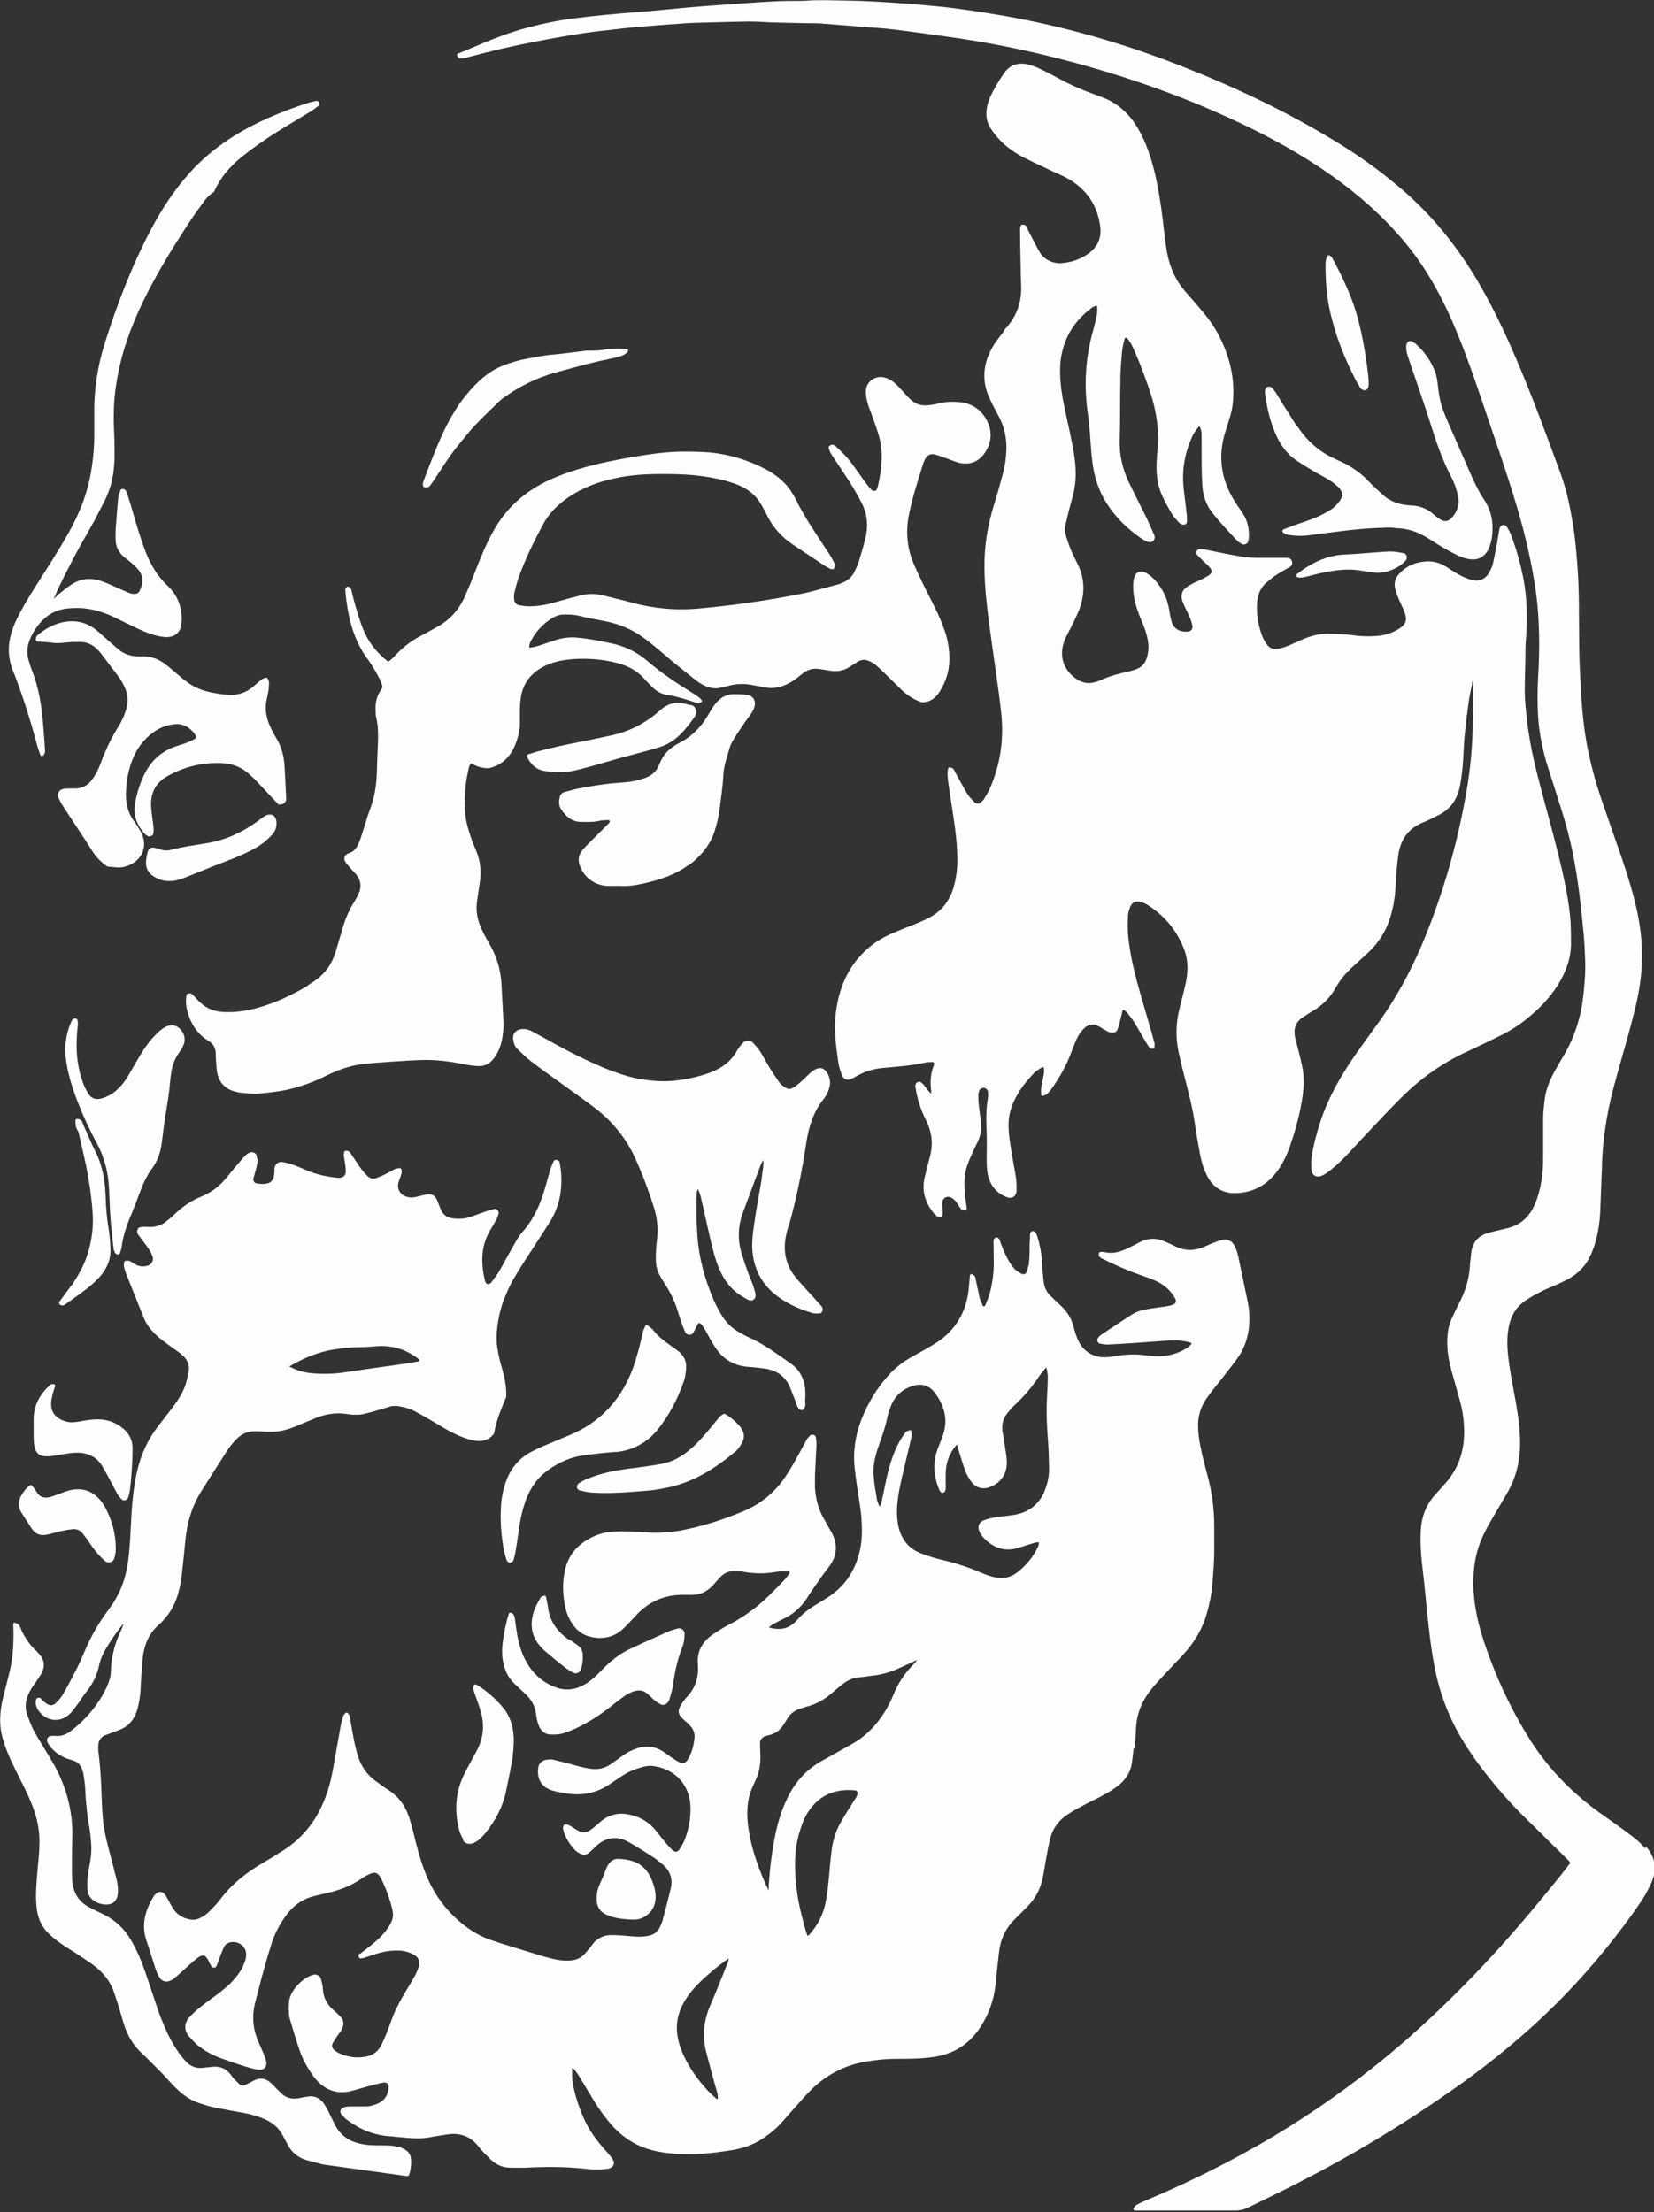
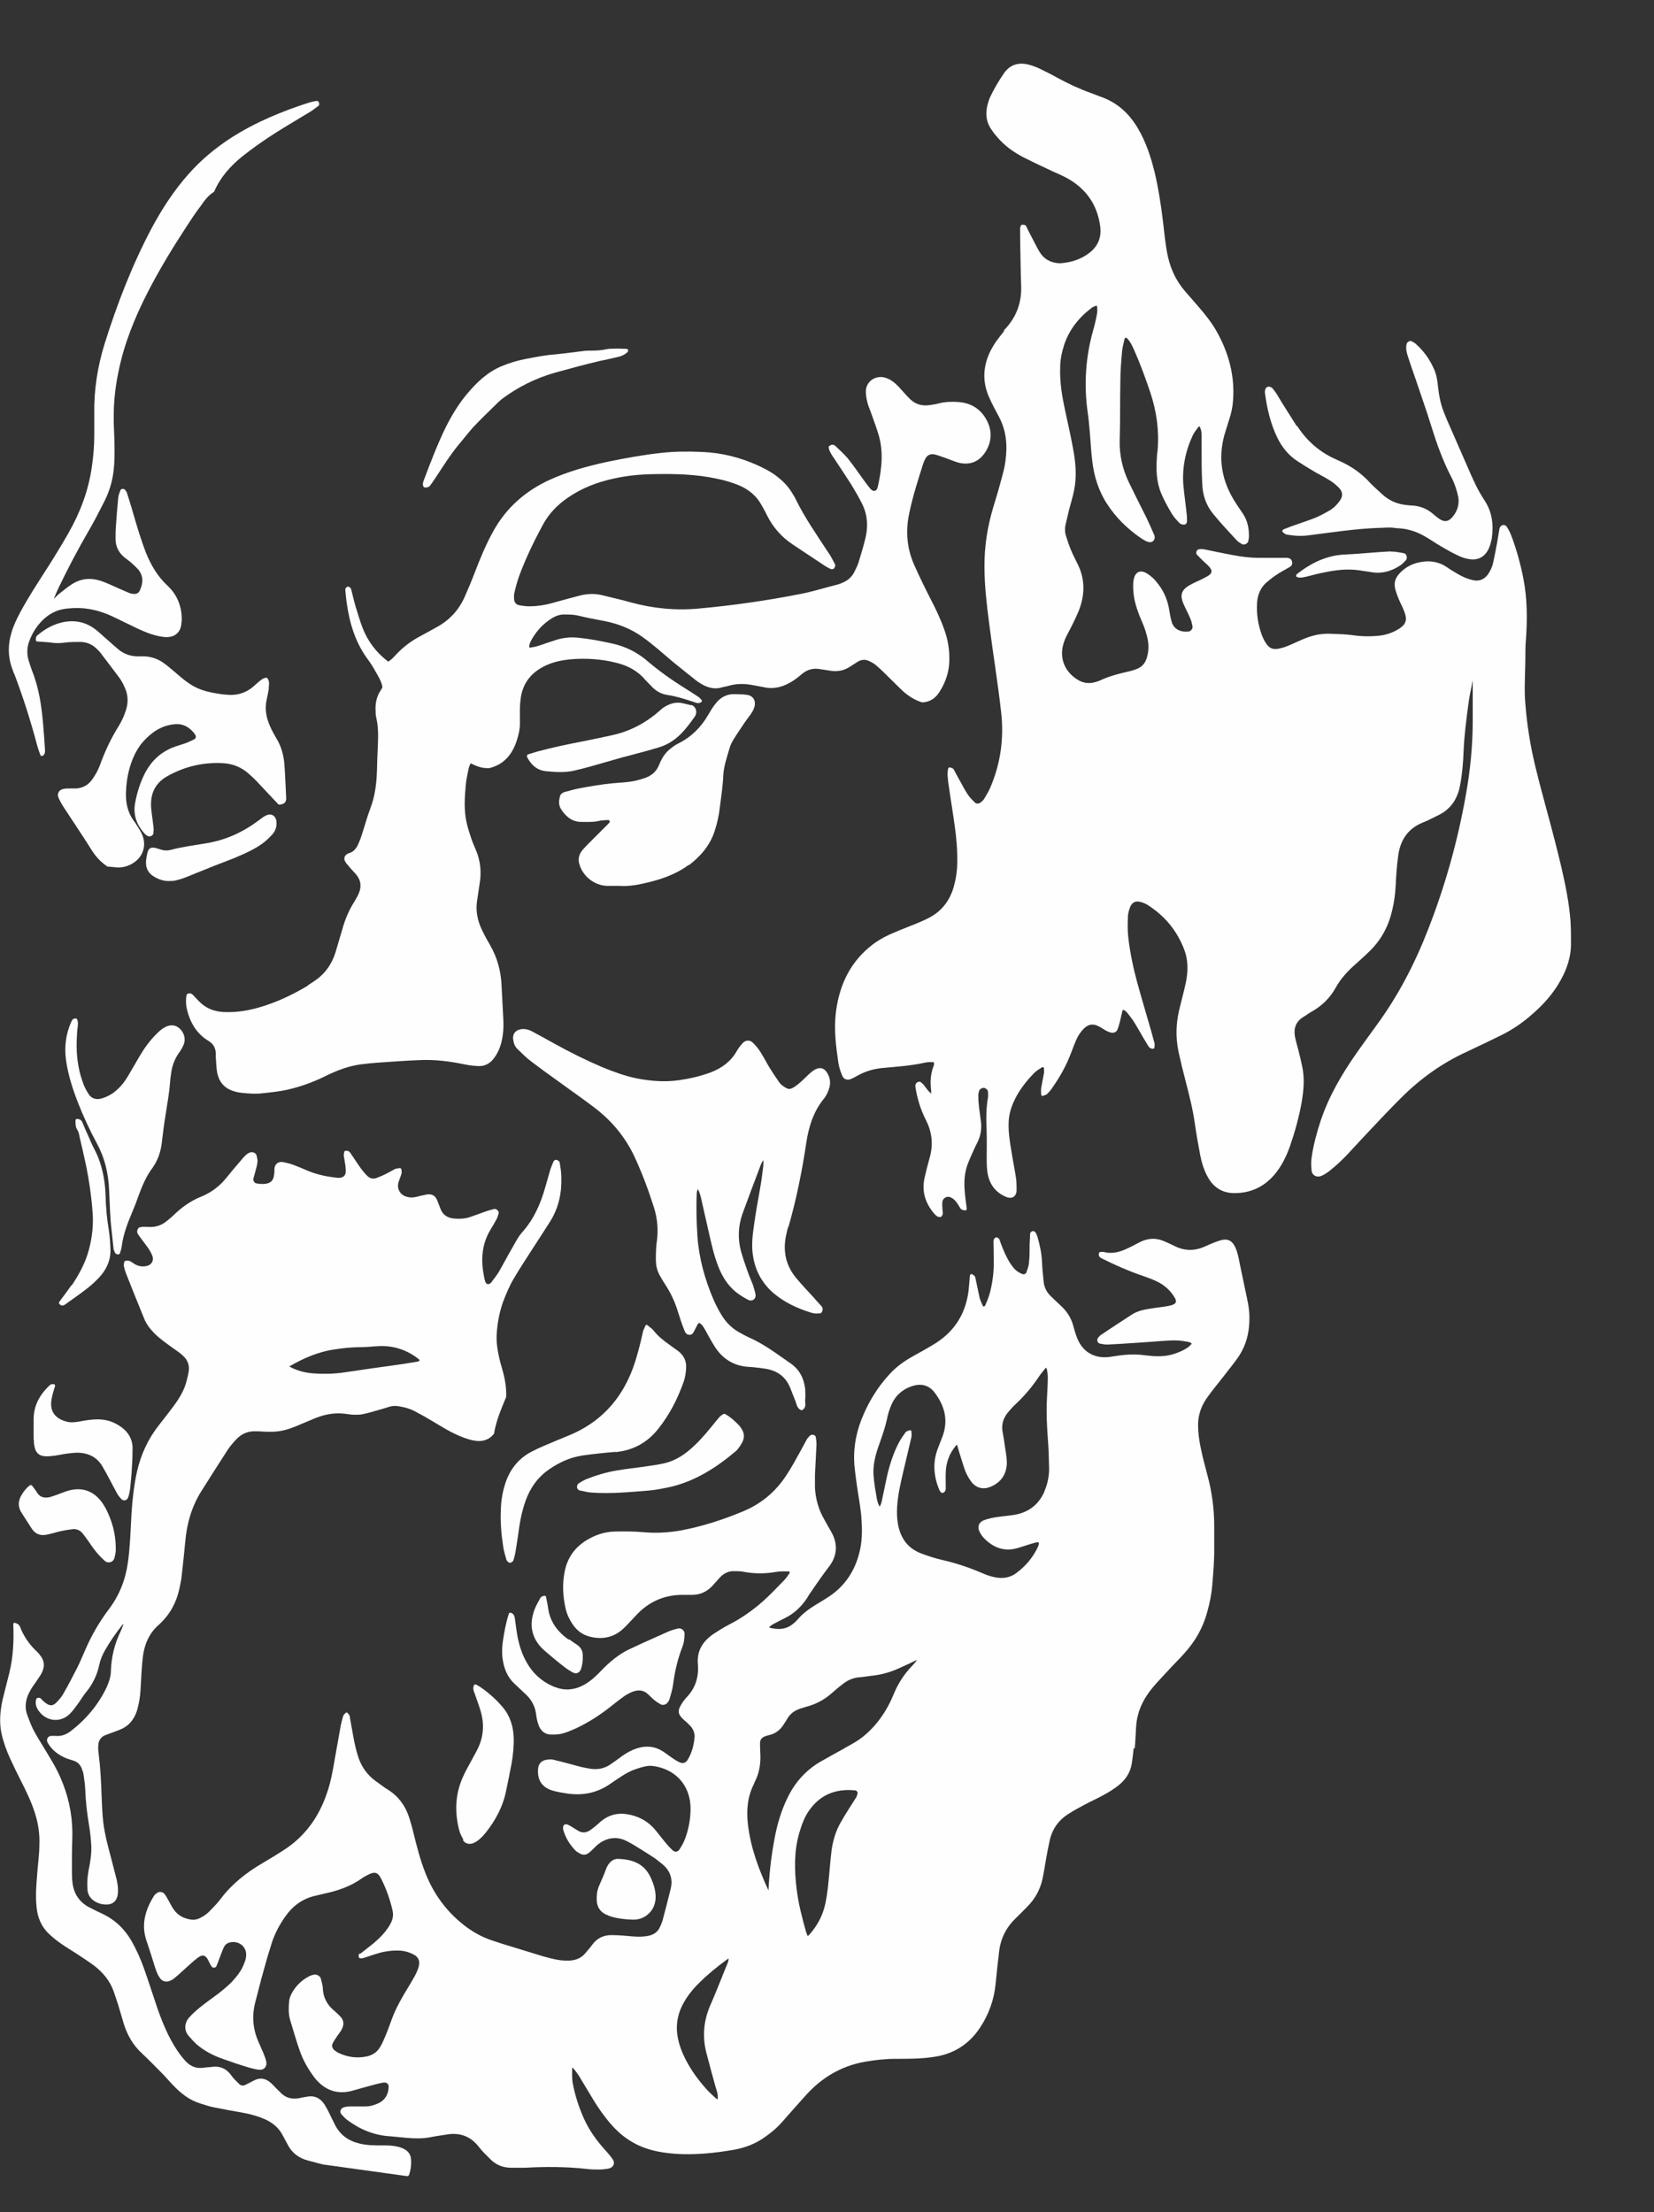
<svg xmlns="http://www.w3.org/2000/svg" id="_Слой_2" data-name="Слой 2" viewBox="0 0 74.73 99.94">
  <rect x="0" y="0" width="74.73" height="99.94" fill="#333333" stroke="none" />
  <defs>
    <style> .cls-1 { fill: #fefefe; fill-rule: evenodd; } </style>
  </defs>
  <g id="_Слой_1-2" data-name="Слой 1">
    <g>
-       <path class="cls-1" d="M74.34,83.51c-.17-.19-.34-.37-.55-.52-.44-.34-.9-.66-1.35-.98-1.3-.91-2.41-2.01-3.27-3.35-.91-1.43-1.62-2.97-2.15-4.58-.29-.9-.48-1.83-.45-2.78,.01-.39,.06-.78,.16-1.16,.14-.54,.39-1.03,.67-1.5,.24-.42,.49-.83,.73-1.25,.38-.68,.55-1.41,.55-2.18,0-.62-.08-1.23-.19-1.84-.13-.73-.28-1.46-.36-2.2-.04-.42-.04-.83,.04-1.24,.1-.51,.35-.92,.79-1.2,.22-.15,.45-.27,.68-.39,.22-.11,.45-.2,.68-.3,.17-.08,.35-.16,.52-.25,.48-.26,.84-.64,1.05-1.14,.09-.2,.16-.41,.22-.63,.11-.42,.17-.84,.19-1.27,.03-.69,.05-1.37,.08-2.06,0-.26,.02-.52,.04-.79,.08-.93,.24-1.85,.48-2.75,.21-.79,.44-1.58,.66-2.37,.21-.78,.43-1.56,.54-2.36,.14-1,.11-2-.08-2.99-.18-.95-.48-1.88-.79-2.8-.31-.88-.62-1.77-.92-2.65-.21-.63-.39-1.28-.53-1.94-.29-1.31-.35-2.66-.41-4-.03-.73-.02-1.46-.03-2.19,0-.76-.01-1.52-.07-2.28-.05-.64-.1-1.29-.21-1.92-.12-.75-.28-1.51-.54-2.23-.58-1.58-1.16-3.16-1.81-4.72-.54-1.3-1.13-2.58-1.83-3.8-.98-1.71-2.2-3.23-3.71-4.49-.86-.72-1.76-1.37-2.71-1.95-2.21-1.36-4.56-2.48-6.97-3.43-2.62-1.04-5.32-1.82-8.1-2.31-.99-.17-2-.33-3-.43-.36-.03-.73-.07-1.09-.1-.67-.05-1.34-.1-2.01-.13-.63-.03-1.26-.04-1.89-.05-.16,0-.33,0-.49,0-.22,0-.44,.02-.66,.03-.47,0-.94,0-1.41,.03-.75,.04-1.49,.1-2.23,.15-.48,.03-.96,.07-1.44,.11-.8,.07-1.6,.16-2.4,.22-.95,.07-1.9,.16-2.84,.28-.7,.09-1.39,.23-2.07,.41-.88,.23-1.73,.57-2.56,.93-.2,.09-.4,.17-.61,.25-.02,0-.03,.03-.04,.05,0,.02,0,.04,.01,.06,.04,.04,.06,.12,.14,.11,.1,0,.21-.02,.32-.05,1.03-.28,2.07-.52,3.11-.72,.99-.19,1.98-.37,2.98-.48,.6-.07,1.19-.14,1.79-.19,.71-.06,1.43-.11,2.14-.16,.22-.01,.44-.01,.65-.02,.69-.02,1.37-.04,2.06-.05,.33,0,.67,.03,1,.04,.58,.02,1.17,.03,1.76,.04,.16,0,.32,0,.48,.01,.63,.05,1.25,.1,1.88,.15,.47,.04,.93,.06,1.4,.12,.99,.12,1.97,.26,2.95,.4,1.94,.29,3.85,.71,5.73,1.24,2.74,.77,5.41,1.77,7.96,3.07,1.43,.73,2.8,1.57,4.06,2.57,1.06,.85,2.03,1.8,2.84,2.89,.68,.92,1.22,1.92,1.68,2.96,.48,1.1,.89,2.23,1.27,3.36,.57,1.7,1.18,3.4,1.69,5.12,.37,1.26,.67,2.54,.85,3.84,.17,1.29,.17,2.59,.09,3.88-.03,.56-.03,1.11,0,1.67,.05,.8,.21,1.58,.45,2.34,.21,.64,.41,1.28,.61,1.92,.2,.63,.37,1.26,.5,1.9,.25,1.22,.38,2.45,.5,3.69,.04,.41,.05,.81,.07,1.22,.02,.45-.02,.9-.06,1.35-.09,1.01-.35,1.96-.86,2.85-.15,.25-.3,.51-.44,.76-.24,.43-.43,.89-.48,1.39-.03,.27-.06,.53-.06,.79,0,.57,0,1.14,0,1.71,0,.21,0,.41-.02,.61-.04,.52-.14,1.03-.34,1.51-.24,.57-.63,.96-1.24,1.11-.17,.04-.34,.08-.51,.12-.13,.03-.26,.07-.39,.1-.45,.14-.71,.45-.75,.92-.02,.19-.05,.38-.06,.57-.03,.58-.2,1.13-.47,1.65-.13,.25-.24,.5-.36,.75-.13,.29-.18,.6-.19,.92-.02,.57,.1,1.12,.26,1.66,.11,.39,.22,.79,.33,1.18,.12,.45,.17,.91,.17,1.37,0,.92-.3,1.71-.93,2.38-.14,.15-.27,.31-.41,.46-.4,.46-.59,1-.62,1.61-.02,.47,0,.94,.05,1.41,.08,.65,.15,1.31,.21,1.96,.09,.92,.19,1.84,.36,2.74,.22,1.15,.62,2.24,1.22,3.25,.48,.81,1.05,1.56,1.66,2.28,.41,.48,.84,.94,1.29,1.38,.58,.57,1.17,1.15,1.75,1.72,.08,.08,.18,.15,.21,.26h0c-.05,.06-.1,.13-.15,.2-.29,.37-.58,.73-.88,1.09-1.06,1.3-2.16,2.57-3.33,3.78-1.23,1.27-2.51,2.49-3.88,3.62-1.62,1.34-3.34,2.56-5.15,3.64-1.86,1.11-3.79,2.07-5.79,2.91-.14,.06-.27,.12-.4,.19-.06,.03-.09,.09-.13,.14-.02,.02-.03,.05-.01,.08,.01,.03,.04,.04,.07,.04,1.51,0,3.02,0,4.52,0,.22,0,.42-.05,.62-.15,.76-.38,1.53-.74,2.28-1.13,2.35-1.2,4.61-2.56,6.77-4.07,1.53-1.06,2.99-2.23,4.34-3.51,1.25-1.19,2.4-2.49,3.45-3.88,.38-.51,.76-1.01,1.08-1.55,.1-.18,.2-.36,.28-.56,.24-.57,.16-1.12-.26-1.59Z" />
      <path class="cls-1" d="M18.01,96.99c-.25-.07-.5-.07-.76-.07-.34,0-.69,0-1.03-.09-.49-.12-.86-.39-1.09-.85-.1-.19-.19-.39-.29-.59-.07-.13-.14-.27-.23-.39-.17-.22-.4-.33-.68-.29-.15,.02-.29,.05-.43,.08-.32,.05-.59-.01-.82-.25-.08-.09-.17-.16-.25-.25-.06-.06-.12-.13-.19-.19-.23-.21-.49-.26-.77-.11-.13,.07-.26,.13-.39,.2-.11,.05-.2,.03-.28-.05-.07-.07-.14-.14-.21-.21-.06-.06-.11-.13-.16-.2-.21-.28-.49-.4-.83-.36-.13,.02-.27,.02-.39,.04-.32,.05-.59-.05-.81-.28-.15-.16-.28-.33-.4-.51-.38-.57-.64-1.2-.87-1.84-.21-.62-.41-1.25-.63-1.87-.15-.42-.33-.82-.55-1.21-.31-.55-.75-.97-1.32-1.24-.2-.09-.39-.19-.59-.29-.44-.23-.69-.59-.76-1.08-.02-.14-.03-.28-.03-.43,0-.26,0-.52,0-.79,0-.37,.02-.73,.02-1.1-.01-.87-.2-1.7-.55-2.49-.21-.48-.5-.93-.77-1.38-.16-.26-.32-.52-.46-.79-.1-.21-.18-.42-.26-.64-.14-.39-.06-.76,.15-1.12,.07-.13,.16-.24,.24-.36,.07-.11,.15-.22,.22-.33,.21-.37,.19-.64-.09-.96-.06-.07-.12-.13-.19-.19-.25-.26-.45-.55-.6-.88-.03-.08-.05-.15-.1-.21-.04-.06-.1-.07-.16-.1h0s-.05-.02-.07,0c-.02,.01-.03,.03-.03,.06,.03,.73,0,1.45-.17,2.16-.1,.41-.21,.82-.31,1.23-.11,.5-.16,1-.06,1.51,.09,.41,.23,.8,.4,1.17,.16,.35,.33,.69,.5,1.03,.23,.45,.45,.91,.61,1.4,.15,.46,.23,.95,.21,1.44,0,.45-.07,.9-.1,1.35-.04,.49-.08,.97-.03,1.46,.04,.49,.22,.92,.58,1.25,.16,.15,.33,.29,.52,.42,.25,.18,.52,.33,.77,.5,.24,.16,.49,.32,.72,.49,.42,.32,.74,.71,.91,1.21,.06,.18,.12,.36,.18,.54,.09,.29,.17,.59,.26,.88,.16,.51,.41,.96,.81,1.33,.29,.27,.56,.55,.84,.83,.2,.2,.38,.41,.57,.61,.36,.38,.75,.69,1.25,.84,.2,.06,.39,.13,.6,.17,.44,.09,.89,.17,1.34,.25,.33,.06,.65,.15,.95,.28,.36,.16,.65,.39,.83,.75,.07,.13,.14,.26,.21,.39,.19,.38,.5,.62,.91,.73,.13,.03,.25,.07,.38,.1,.1,.03,.2,.05,.3,.08l3.82,.53s.07-.02,.08-.05c.08-.23,.11-.47,.09-.72-.01-.18-.1-.32-.25-.42-.09-.06-.2-.1-.3-.13Z" />
      <path class="cls-1" d="M12.14,31.06c.02-.15,.04-.27-.05-.41-.02-.03-.05-.04-.09-.03-.06,.02-.11,.03-.17,.07-.11,.08-.21,.17-.31,.26-.37,.35-.81,.49-1.31,.43-.07,0-.14-.01-.21-.02-.96-.14-1.3-.3-2.03-.94-.19-.16-.38-.33-.58-.47-.25-.18-.54-.28-.85-.3-.11,0-.21,0-.32,0-.33,0-.63-.11-.88-.32-.17-.14-.33-.29-.49-.43-.18-.15-.35-.32-.53-.46-.49-.38-1.05-.46-1.64-.29-.38,.11-.71,.31-1.01,.57-.05,.04-.04,.11-.05,.17,0,.02,0,.04,.01,.06,.01,.02,.03,.03,.05,.03,.21,.02,.41,.02,.62,.05,.21,.03,.42,.03,.63,0,.23-.03,.46-.03,.69-.03,.31,0,.56,.12,.77,.33,.05,.05,.1,.1,.14,.15,.29,.38,.58,.76,.87,1.15,.08,.11,.15,.24,.21,.37,.17,.34,.2,.69,.09,1.05-.08,.26-.19,.51-.33,.74-.34,.54-.61,1.11-.83,1.71-.09,.26-.22,.5-.38,.72-.18,.25-.42,.38-.72,.4-.1,0-.2,0-.3,0-.09,0-.18,0-.27,.02-.19,.03-.31,.21-.23,.39,.07,.16,.16,.32,.26,.47,.31,.48,.63,.95,.94,1.43,.09,.15,.19,.29,.28,.44,.19,.31,.43,.58,.74,.78h0s.02,0,.03,0c.15,.01,.29,.03,.44,.04,.25,0,.49-.07,.7-.21,.44-.28,.6-.8,.39-1.28-.06-.14-.14-.26-.22-.39-.06-.1-.13-.2-.2-.29-.23-.35-.32-.75-.31-1.17,.01-.46,.08-.92,.23-1.36,.13-.37,.3-.71,.56-1,.37-.41,.81-.71,1.38-.77,.4-.05,.71,.13,.95,.45,0,.02,.02,.05,.03,.06,.02,.04,0,.12-.03,.15-.13,.07-.26,.13-.39,.18-.21,.08-.42,.13-.62,.21-.54,.22-.94,.59-1.22,1.1-.24,.45-.39,.93-.48,1.43-.09,.54,.09,.99,.45,1.38,.04,.04,.08,.06,.13,.09,.08,.05,.24-.02,.25-.12,0-.08,.02-.15,.01-.23-.03-.3-.08-.61-.11-.91-.05-.63,.16-1.12,.72-1.44,.8-.45,1.65-.65,2.57-.59,.41,.03,.77,.18,1.08,.44,.15,.13,.3,.27,.44,.42,.31,.33,.62,.66,.93,.99,.02,.02,.04,.03,.06,.02,.17-.02,.29-.07,.3-.26,0-.02,0-.03,0-.05-.03-.5-.04-.99-.08-1.49-.03-.43-.14-.83-.36-1.19-.1-.17-.2-.35-.28-.53-.18-.4-.26-.81-.16-1.23,.04-.17,.07-.35,.1-.52Z" />
      <path class="cls-1" d="M.64,30.43c.4,1.05,.74,2.12,1.03,3.21,.04,.16,.1,.31,.15,.46,0,.03,.03,.04,.05,.05,.03,0,.05,0,.07-.01,.1-.08,.1-.19,.09-.3-.02-.37-.05-.73-.08-1.1-.07-.84-.19-1.67-.51-2.46-.06-.16-.11-.33-.16-.49-.07-.27-.06-.55,.04-.82,.09-.25,.22-.49,.39-.71,.3-.38,.66-.65,1.14-.74,.15-.03,.31-.04,.47-.05,.64-.03,1.25,.13,1.83,.41,.34,.17,.69,.33,1.03,.5,.34,.16,.68,.3,1.05,.37,.12,.02,.24,.04,.36,.03,.33-.02,.55-.22,.6-.55,0-.06,.01-.12,.02-.18,.02-.62-.19-1.17-.64-1.59-.45-.42-.75-.93-.98-1.5-.23-.6-.41-1.21-.59-1.83-.08-.29-.18-.59-.27-.88-.02-.05-.06-.1-.1-.14-.05-.04-.17-.03-.19,.04-.04,.11-.09,.22-.1,.35-.04,.41-.07,.81-.1,1.23-.02,.21-.02,.41-.02,.62,0,.33,.14,.61,.39,.82,.11,.09,.23,.17,.34,.27,.11,.1,.23,.21,.33,.33,.21,.29,.18,.61,.03,.92-.05,.1-.14,.15-.26,.14-.08,0-.16-.02-.23-.05-.15-.06-.29-.13-.44-.19-.3-.13-.59-.28-.9-.37-.44-.13-.85-.07-1.23,.17-.2,.13-.38,.28-.57,.43-.09,.07-.16,.15-.23,.22,0,0,0,0,0,.01h-.02s.01,0,.02-.01c0-.01,0-.03,0-.03,.06-.15,.12-.3,.19-.44,.43-.9,.89-1.77,1.39-2.63,.23-.4,.45-.82,.66-1.24,.21-.4,.35-.82,.42-1.27,.08-.51,.07-1.03,.06-1.54-.01-.38-.04-.76-.03-1.14,0-.67,.08-1.33,.22-1.99,.25-1.23,.72-2.39,1.29-3.51,.53-1.04,1.14-2.04,1.78-3.02,.2-.31,.4-.61,.62-.9,.17-.24,.34-.49,.6-.65,.01,0,.02-.02,.03-.03,.27-.63,.72-1.14,1.25-1.57,.5-.4,1.03-.77,1.57-1.11,.51-.32,1.02-.62,1.53-.93,.13-.08,.24-.17,.36-.26,.05-.04,.03-.1,.02-.15-.01-.05-.07-.08-.12-.07-.1,.02-.21,.04-.31,.07-1.25,.4-2.46,.9-3.56,1.61-.69,.45-1.33,.98-1.88,1.6-.68,.76-1.23,1.61-1.71,2.51-.87,1.65-1.54,3.39-2.1,5.17-.32,1.03-.49,2.1-.47,3.18,0,.32,0,.64,0,.96,0,.48-.04,.96-.11,1.43-.15,1.06-.52,2.05-1.05,2.98-.26,.46-.53,.9-.81,1.35-.47,.74-.96,1.47-1.38,2.25-.16,.3-.31,.61-.4,.94-.15,.51-.15,1.01,.01,1.51,.04,.11,.08,.22,.12,.33Z" />
      <path class="cls-1" d="M19.28,22.02c.06-.01,.12-.03,.15-.08,.09-.12,.17-.24,.25-.36,.34-.51,.66-1.03,1.05-1.5,.21-.25,.42-.52,.64-.77,.33-.35,.68-.69,1.02-1.02,.09-.09,.18-.18,.28-.26,.72-.54,1.52-.94,2.39-1.19,.69-.19,1.38-.38,2.07-.54,.24-.05,.49-.1,.73-.16,.21-.05,.33-.09,.5-.24h0s.03-.06,.02-.09c-.01-.03-.04-.05-.07-.05-.17,0-.35-.02-.52-.01-.14,0-.27,0-.41,.03-.22,.05-.45,.06-.68,.06-.12,0-.24,0-.36,.02-.42,.05-.84,.11-1.26,.15-.44,.03-.87,.12-1.3,.2-.38,.07-.75,.18-1.11,.33-.65,.27-1.14,.74-1.58,1.27-.37,.44-.67,.94-.93,1.45-.39,.79-.7,1.61-1.01,2.43-.01,.03-.02,.06-.03,.09-.03,.09-.02,.27,.12,.24Z" />
      <path class="cls-1" d="M10.66,38.73c.41-.17,.81-.35,1.18-.61,.17-.12,.32-.27,.46-.42,.15-.16,.21-.36,.19-.58-.02-.26-.23-.4-.47-.28-.11,.05-.21,.13-.3,.2-.73,.55-1.53,.92-2.43,1.06-.54,.09-1.08,.16-1.6,.3-.13,.03-.27,.03-.39-.01-.09-.03-.17-.05-.26-.08-.21-.05-.33,0-.38,.22-.03,.12-.05,.23-.06,.35-.03,.32,.09,.57,.37,.73,.21,.12,.43,.2,.67,.19h0c.11,0,.21,0,.32-.03,.13-.03,.26-.07,.39-.12,.45-.18,.89-.36,1.34-.54,.33-.13,.66-.25,.98-.38Z" />
      <path class="cls-1" d="M3.22,58.07c-.17,.25-.36,.49-.54,.74-.02,.03-.02,.06,0,.09,.06,.09,.16,.1,.25,.04,.33-.24,.67-.47,.99-.72,.2-.15,.39-.33,.56-.51,.33-.35,.53-.79,.51-1.28-.01-.28-.03-.56-.07-.84-.09-.53-.14-1.06-.15-1.6-.03-.72-.16-1.41-.5-2.06-.11-.21-.2-.42-.29-.63-.09-.2-.18-.4-.26-.6-.04-.1-.13-.15-.24-.15h0s-.04,0-.05,.02c-.01,.02-.02,.03-.02,.05,0,.17,0,.31,.1,.45,.05,.08,.07,.21,.09,.31,.1,.43,.2,.85,.29,1.28,.14,.69,.24,1.38,.29,2.07,.05,.58-.01,1.15-.16,1.71-.15,.59-.44,1.12-.78,1.63Z" />
      <path class="cls-1" d="M51.27,78.98c.03-.32,.04-.64,.06-.96,.04-.7,.33-1.29,.78-1.82,.25-.29,.51-.56,.77-.84,.21-.23,.43-.44,.63-.67,.49-.54,.84-1.15,1.03-1.85,.11-.4,.2-.81,.23-1.22,.05-.58,.1-1.17,.09-1.76,0-.31,0-.62,0-.92,0-.77-.1-1.53-.3-2.27-.12-.45-.24-.9-.33-1.36-.06-.31-.1-.63-.1-.94,0-.48,.17-.92,.46-1.3,.22-.31,.47-.6,.7-.9,.21-.28,.44-.55,.64-.84,.38-.54,.53-1.17,.52-1.83,0-.39-.09-.76-.17-1.14-.09-.43-.18-.86-.27-1.29-.03-.16-.06-.32-.11-.48-.03-.12-.08-.23-.14-.34-.13-.22-.32-.29-.57-.23-.1,.03-.2,.06-.3,.1-.15,.06-.3,.12-.45,.19-.46,.21-.92,.21-1.37-.02-.16-.08-.32-.15-.48-.22-.35-.15-.69-.14-1.04,.02-.1,.05-.21,.11-.31,.16-.13,.07-.26,.13-.39,.19-.32,.14-.63,.21-.98,.12-.05-.01-.09,0-.15,0-.03,0-.06,.02-.07,.06-.03,.14,.05,.19,.15,.24,.58,.29,1.17,.55,1.78,.76,.23,.08,.46,.16,.69,.27,.31,.15,.57,.37,.76,.66,.17,.25,.13,.36-.16,.43-.21,.05-.43,.07-.64,.1-.37,.06-.75,.09-1.08,.3-.47,.3-.93,.61-1.4,.92-.03,.02-.05,.04-.08,.07-.02,.02-.04,.05-.06,.07-.07,.08-.02,.25,.09,.26,.12,.02,.24,.05,.36,.04,.39-.02,.79-.04,1.18-.07,.52-.03,1.05-.08,1.58-.11,.29-.02,.57,0,.86,.06,.05,0,.1,.04,.15,.06,0,0,.01,.03,0,.04-.05,.05-.11,.12-.17,.16-.22,.14-.45,.24-.7,.31-.39,.11-.79,.09-1.19,.04-.33-.05-.65-.05-.98-.02-.22,.02-.44,.06-.65,.09-.69,.09-1.23-.22-1.48-.87-.07-.18-.12-.36-.17-.54-.1-.38-.31-.68-.6-.94-.14-.13-.28-.26-.41-.39-.2-.19-.31-.42-.33-.69-.03-.29-.06-.58-.07-.87-.02-.39-.1-.76-.21-1.14-.02-.06-.05-.12-.08-.18-.03-.04-.1-.08-.15-.06-.05,.02-.1,.07-.1,.12,0,.15-.01,.29-.02,.44,0,.29,0,.58-.03,.87-.01,.15-.07,.3-.12,.44-.02,.06-.11,.09-.17,.07-.06-.02-.12-.05-.18-.09-.16-.09-.27-.24-.37-.39-.19-.29-.32-.61-.44-.93-.04-.11-.04-.21-.18-.25-.02,0-.05,0-.07,.02-.1,.09-.07,.18-.07,.3,0,.28,.01,.56,.01,.83,0,.46-.06,.92-.18,1.37-.05,.19-.13,.38-.21,.56-.03,.05-.09,.06-.11,0-.05-.11-.11-.23-.14-.35-.07-.31-.13-.63-.2-.94-.02-.06-.09-.09-.13-.12-.02-.02-.05-.02-.07,0-.02,.01-.04,.03-.04,.06-.02,.2-.03,.4-.05,.6-.11,1.03-.58,1.85-1.45,2.42-.15,.1-.3,.18-.45,.27-.25,.15-.51,.28-.76,.43-.33,.19-.64,.43-.91,.72-.56,.6-.98,1.3-1.28,2.06-.28,.72-.39,1.46-.3,2.23,.03,.31,.08,.61,.12,.92,.06,.39,.13,.78,.17,1.17,.04,.52,.06,1.04-.05,1.55-.19,.89-.64,1.62-1.41,2.13-.21,.14-.42,.26-.63,.39-.29,.18-.57,.39-.79,.65-.08,.09-.18,.18-.28,.25-.31,.21-.65,.2-.99,.11,0,0,0-.03,0-.03,.05-.04,.1-.09,.16-.12,.18-.1,.36-.19,.54-.28,.43-.21,.76-.53,1.02-.93,.04-.08,.09-.15,.14-.22,.16-.24,.33-.48,.5-.72,.1-.14,.2-.28,.31-.42,.42-.53,.44-1.1,.09-1.67-.09-.16-.19-.33-.28-.5-.26-.44-.39-.93-.42-1.43,0-.19,0-.38,0-.56,.02-.47,.05-.93,.07-1.4,0-.1-.01-.21-.03-.32,0-.05-.06-.1-.11-.11-.05-.01-.11,0-.15,.03-.05,.06-.11,.11-.15,.18-.09,.16-.18,.34-.27,.5-.21,.38-.42,.77-.66,1.13-.48,.73-1.12,1.27-1.93,1.61-.91,.38-1.86,.69-2.83,.87-.56,.1-1.12,.13-1.68,.08-.44-.04-.88-.04-1.32-.03-.44,.01-.86,.15-1.24,.38-.55,.33-.89,.81-1.01,1.44-.11,.56-.08,1.12,.05,1.68,.06,.25,.17,.48,.32,.7,.19,.28,.45,.47,.78,.55,.52,.13,1.01,.05,1.43-.3,.08-.07,.15-.14,.23-.22,.17-.18,.34-.36,.51-.54,.55-.55,1.22-.83,2-.83,.15,0,.29,0,.44,0,.36,0,.66-.14,.91-.4,.12-.13,.23-.26,.35-.39,.19-.2,.41-.3,.69-.28,.13,0,.26,0,.39,.03,.49,.09,.98,.09,1.47,0,.18-.03,.37-.02,.56-.02,.04,0,.05,.04,.03,.08-.08,.12-.16,.24-.26,.34-.15,.16-.31,.31-.46,.47-.6,.62-1.27,1.14-2.04,1.53-.24,.12-.46,.27-.68,.41-.48,.33-.75,.76-.7,1.36,.05,.58-.11,1.09-.52,1.51-.09,.1-.17,.21-.24,.33-.16,.26-.14,.42,.08,.63,.09,.09,.2,.17,.29,.27,.16,.15,.26,.35,.24,.57-.03,.35-.12,.7-.31,1.01-.07,.12-.19,.18-.33,.13-.1-.04-.2-.1-.29-.16-.17-.11-.33-.24-.5-.35-.36-.23-.75-.27-1.16-.14-.25,.08-.47,.2-.68,.35-.18,.13-.35,.26-.53,.38-.27,.18-.55,.24-.87,.2-.28-.04-.57-.11-.84-.19-.3-.08-.6-.16-.9-.23-.1-.02-.23,0-.33,.02-.21,.05-.32,.21-.33,.41-.04,.49,.18,.83,.65,.97,.23,.07,.46,.1,.7,.14,.67,.09,1.29-.03,1.85-.4,.18-.12,.36-.25,.55-.37,.22-.15,.47-.28,.73-.36,.22-.07,.46-.15,.7-.12,1.03,.13,1.71,.88,1.71,1.93,0,.47-.09,.95-.26,1.39-.06,.16-.15,.31-.24,.45-.08,.12-.2,.14-.31,.04-.13-.12-.24-.25-.35-.38-.15-.18-.29-.37-.44-.55-.35-.41-.8-.64-1.33-.71-.4-.05-.76,.05-1.08,.3-.08,.06-.15,.14-.23,.2-.1,.08-.2,.17-.31,.24-.18,.12-.36,.12-.54,.01-.09-.05-.17-.11-.26-.16-.06-.04-.13-.08-.2-.11-.04-.02-.11-.02-.15,0-.04,.03-.05,.07-.06,.11,0,.03,0,.06,0,.09,.1,.39,.31,.72,.59,1,.05,.04,.11,.07,.16,.1,.14,.08,.28,.08,.41-.02,.1-.08,.2-.18,.29-.27,.4-.4,.93-.53,1.44-.26,.11,.06,.23,.12,.34,.19,.26,.16,.52,.32,.78,.49,.15,.09,.28,.2,.42,.31,.39,.3,.55,.68,.43,1.17-.12,.48-.24,.96-.37,1.44-.03,.09-.07,.19-.11,.27-.09,.21-.25,.33-.47,.39-.25,.06-.5,.06-.76,.04-.32-.03-.64-.06-.97-.06-.35,0-.64,.14-.85,.42-.09,.13-.2,.25-.3,.37-.18,.23-.42,.34-.71,.36-.18,.01-.37,0-.55-.03-.23-.04-.45-.1-.67-.16-.63-.19-1.26-.39-1.89-.58-.18-.06-.36-.12-.54-.18-.35-.13-.68-.31-.99-.53-.74-.54-1.31-1.22-1.71-2.04-.28-.58-.46-1.19-.62-1.81-.09-.36-.17-.71-.28-1.06-.17-.56-.48-1.01-.97-1.32-.2-.12-.38-.27-.57-.4-.4-.29-.67-.69-.81-1.17-.08-.26-.14-.53-.19-.8-.06-.31-.11-.63-.17-.95,0-.06-.05-.09-.08-.14-.01-.02-.03-.03-.06-.03-.03,0-.04,0-.06,.03-.03,.04-.09,.08-.1,.14-.04,.13-.07,.26-.1,.39-.09,.51-.18,1.01-.27,1.51-.09,.53-.18,1.06-.36,1.57-.37,1.09-1,1.97-1.98,2.59-.31,.2-.62,.39-.93,.57-.72,.42-1.37,.93-1.88,1.6-.15,.21-.34,.39-.52,.58-.1,.1-.21,.18-.33,.25-.15,.09-.32,.15-.5,.12-.33-.05-.6-.19-.79-.47-.09-.13-.16-.28-.24-.42-.05-.09-.1-.18-.17-.27-.08-.1-.24-.12-.34-.04-.05,.04-.11,.08-.14,.14-.39,.63-.58,1.29-.33,2.02,.14,.4,.26,.81,.39,1.21,.03,.1,.07,.2,.11,.29,.03,.07,.08,.14,.12,.2,.09,.12,.25,.17,.4,.12,.07-.03,.15-.06,.21-.11,.14-.11,.27-.23,.4-.35,.23-.2,.45-.42,.69-.6,.23-.17,.36-.11,.48,.14,.04,.09,.09,.19,.15,.27,.04,.06,.17,.05,.2-.01,.05-.11,.09-.22,.13-.33,.07-.18,.13-.36,.21-.53,.05-.12,.15-.2,.28-.23,.38-.09,.76,.18,.73,.59,0,.12-.04,.25-.09,.36-.08,.23-.21,.43-.37,.62-.22,.28-.5,.51-.79,.74-.28,.21-.57,.41-.84,.63-.17,.14-.34,.29-.49,.46-.21,.24-.23,.57-.02,.82,.12,.14,.24,.27,.37,.39,.34,.29,.74,.5,1.17,.65,.39,.14,.77,.27,1.17,.39,.15,.04,.29,.08,.44,.1,.27,.04,.42-.15,.35-.41-.03-.12-.08-.23-.12-.34-.07-.16-.14-.32-.21-.48-.27-.6-.32-1.21-.15-1.84,.13-.48,.24-.96,.38-1.44,.11-.41,.23-.81,.36-1.22,.14-.43,.35-.82,.61-1.19,.33-.47,.77-.8,1.33-.93,.14-.03,.28-.07,.42-.1,.62-.13,1.2-.33,1.72-.7,.07-.05,.14-.09,.22-.13,.35-.19,.5-.16,.67,.21,.21,.43,.37,.88,.48,1.35,.05,.21,.03,.4-.07,.59-.06,.13-.14,.24-.23,.36-.21,.27-.47,.5-.74,.71-.14,.11-.27,.21-.41,.32h-.05s-.03,.06-.03,.09c0,.03,.01,.05,.02,.07,0,.03,.04,.06,.08,.05,.06,0,.12-.01,.17-.03,.21-.07,.41-.14,.62-.2,.3-.09,.62-.13,.93-.12,.2,0,.39,.05,.57,.13,.33,.14,.42,.34,.3,.69-.04,.11-.09,.21-.14,.31-.11,.2-.23,.4-.35,.6-.23,.38-.45,.76-.62,1.17-.11,.27-.2,.55-.31,.82-.09,.21-.17,.43-.29,.63-.15,.25-.37,.39-.65,.44-.43,.08-.84,.02-1.24-.17-.06-.03-.12-.07-.17-.11-.11-.09-.15-.21-.08-.34,.06-.11,.14-.22,.21-.33,.07-.1,.15-.19,.2-.3,.1-.2,.09-.4-.08-.57-.09-.09-.19-.19-.29-.27-.29-.25-.46-.55-.49-.93,0-.17-.05-.33-.09-.49-.03-.14-.2-.22-.33-.19-.08,.02-.15,.04-.22,.08-.29,.15-.52,.37-.7,.64-.1,.16-.18,.33-.19,.52-.02,.27-.03,.55,.05,.81,.15,.48,.28,.96,.45,1.43,.15,.42,.38,.81,.65,1.17,.45,.57,1.04,.79,1.75,.58,.34-.1,.68-.19,1.01-.28,.12-.03,.25-.06,.37-.08,.15-.01,.23,.08,.22,.22-.02,.32-.16,.57-.45,.71-.19,.09-.39,.15-.6,.15-.21,0-.41,0-.62,0-.11,0-.21,0-.32,.03-.17,.03-.26,.21-.13,.34,.08,.09,.16,.18,.26,.25,.58,.43,1.22,.69,1.94,.73,.25,.02,.5,.05,.74,.07,.36,.03,.72,.04,1.07-.03,.24-.05,.49-.08,.73-.12,.59-.1,1.07,.07,1.45,.55,.15,.2,.33,.37,.51,.55,.26,.27,.58,.4,.96,.4,.21,0,.41,0,.62,0,.92-.05,1.84-.05,2.75,.05,.21,.03,.41,.03,.62,.03,.14,0,.27-.02,.4-.04,.23-.05,.32-.25,.18-.44-.09-.13-.2-.26-.31-.38-.4-.44-.75-.92-.99-1.47-.23-.52-.4-1.05-.5-1.61-.03-.21-.02-.43-.02-.63,0,0,.03-.03,.03-.03,.09,.11,.18,.22,.26,.34,.23,.38,.45,.75,.68,1.13,.23,.38,.49,.74,.78,1.08,.48,.55,1.06,.95,1.77,1.15,.37,.11,.75,.16,1.14,.19,.88,.06,1.77-.03,2.64-.18,.51-.09,.98-.27,1.4-.57,.32-.22,.61-.47,.86-.77,.32-.37,.64-.72,.96-1.08,.73-.83,1.63-1.37,2.72-1.56,.46-.08,.92-.13,1.38-.13,.56,0,1.12,0,1.67-.08,.92-.12,1.63-.56,2.14-1.33,.39-.59,.63-1.25,.7-1.95,.05-.49,.1-.99,.16-1.48,.07-.61,.33-1.11,.77-1.53,.17-.16,.33-.33,.5-.5,.35-.35,.58-.76,.69-1.25,.07-.32,.11-.63,.17-.95,.05-.27,.1-.55,.16-.81,.12-.52,.41-.92,.87-1.2,.23-.15,.48-.28,.72-.41,.28-.15,.58-.28,.86-.44,.21-.11,.41-.24,.6-.38,.36-.27,.6-.62,.66-1.06,.03-.22,.06-.44,.08-.66Zm-18.35,9.49c0,.13-.05,.23-.11,.37-.24,.59-.47,1.19-.73,1.78-.29,.68-.35,1.38-.17,2.1,.13,.51,.27,1.01,.41,1.52,.04,.14,.09,.27,.11,.42,0,.05,0,.11,0,.17-.04,0-.07-.02-.1-.05-.14-.13-.28-.25-.4-.39-.42-.46-.78-.97-1.04-1.53-.18-.39-.3-.8-.31-1.23,0-.38,.09-.73,.26-1.06,.19-.37,.45-.7,.75-.99,.39-.39,.82-.74,1.26-1.06,.02-.01,.04-.03,.07-.04h0Zm5.73-7.22c-.09,.15-.19,.29-.28,.44-.14,.22-.28,.45-.41,.68-.21,.38-.33,.8-.39,1.23-.04,.33-.07,.67-.1,1.01-.04,.45-.08,.9-.17,1.34-.11,.56-.37,1.05-.75,1.47-.01,.01-.04,.03-.06,.04,0,0,0,0,0,0h0s0,0,0,0c-.02-.06-.05-.12-.07-.18-.18-.64-.35-1.29-.43-1.96-.1-.85-.12-1.71,.13-2.54,.1-.34,.22-.68,.43-.98,.5-.72,1.2-1,2.06-.92,.02,0,.06,0,.08,.02,.02,.02,.06,.06,.06,.08-.01,.09-.04,.18-.09,.26Zm2.52-5.95c-.34,.36-.6,.77-.79,1.23-.21,.52-.5,1.01-.87,1.43-.27,.3-.57,.57-.92,.77-.34,.2-.69,.39-1.03,.58-.17,.09-.33,.19-.5,.28-.66,.39-1.15,.94-1.48,1.63-.28,.57-.46,1.18-.58,1.81-.15,.78-.24,1.58-.28,2.37-.44-.95-.81-1.94-.93-3-.07-.62-.02-1.23,.27-1.8,.02-.04,.03-.09,.05-.12,.21-.41,.27-.86,.24-1.31-.01-.15-.01-.29-.01-.43,0-.15,.08-.24,.22-.3,.08-.03,.16-.05,.25-.07,.24-.07,.42-.21,.56-.41,.07-.11,.15-.22,.21-.33,.13-.22,.33-.36,.57-.44,.09-.03,.19-.06,.29-.09,.43-.11,.81-.32,1.14-.61,.15-.13,.31-.27,.47-.39,.23-.19,.49-.31,.8-.33,.16-.01,.32-.04,.48-.06,.42-.04,.82-.14,1.21-.31,.27-.12,.53-.24,.8-.37,.03-.02,.06-.03,.09-.03h0c-.08,.1-.16,.2-.25,.29Zm6.03-7.94c-.27,.62-.74,.98-1.41,1.08-.26,.04-.52,.06-.78,.1-.19,.03-.38,.07-.56,.14-.22,.08-.3,.29-.2,.5,.05,.11,.12,.22,.21,.31,.4,.41,.88,.61,1.46,.46,.26-.07,.5-.16,.75-.23,.08-.03,.16-.04,.24-.05,0,0,.03,.02,.03,.03,0,.04-.02,.1-.03,.15-.22,.48-.54,.87-.96,1.19-.3,.24-.65,.29-1.02,.21-.2-.04-.39-.11-.57-.19-.58-.25-1.18-.45-1.8-.59-.31-.07-.61-.17-.91-.28-.63-.23-.96-.69-1.08-1.34-.09-.51-.03-1.03,.06-1.54,.11-.57,.26-1.14,.39-1.71,.05-.23,.11-.45,.16-.68,.02-.08,0-.16,0-.24,0-.03-.01-.05-.03-.06-.02-.01-.04-.02-.07,0-.06,.03-.13,.03-.17,.09-.09,.13-.19,.27-.27,.41-.32,.59-.5,1.23-.63,1.88-.06,.28-.12,.57-.18,.86-.02,.06-.04,.13-.08,.19h0s-.02,0-.02,0c-.04-.1-.09-.21-.11-.32-.06-.34-.12-.69-.15-1.04-.04-.43,.06-.86,.19-1.26,.04-.12,.09-.25,.13-.37,.11-.31,.21-.62,.28-.93,.04-.2,.09-.39,.17-.58,.18-.48,.52-.79,1-.94,.39-.12,.73-.03,.98,.29,.45,.59,.63,1.23,.38,1.95-.07,.19-.15,.38-.22,.57-.25,.63-.2,1.27,.06,1.89,.02,.05,.05,.07,.08,.11,.02,.03,.05,.03,.08,.02,.13-.05,.13-.14,.13-.26,0-.22-.01-.44,0-.65,.01-.45,.16-.86,.45-1.21,.02-.03,.03-.04,.06-.05,.03,.11,.07,.23,.1,.34,.09,.28,.17,.56,.27,.84,.07,.17,.16,.33,.26,.47,.22,.31,.56,.39,.9,.24,.46-.2,.7-.55,.72-1.05,0-.32-.07-.62-.11-.93-.02-.16-.05-.32-.08-.48-.06-.33,.02-.62,.23-.88,.11-.13,.22-.26,.35-.38,.41-.38,.77-.81,1.08-1.28,.09-.13,.2-.25,.29-.37,0,0,.03,.02,.04,.03,.03,.15,.06,.31,.05,.46,0,.32-.03,.64-.04,.96-.03,.57,0,1.15,.04,1.72,.04,.46,.05,.93,.06,1.4,0,.36-.08,.71-.22,1.03Z" />
      <path class="cls-1" d="M45.39,14.93c-.12,.15-.24,.3-.35,.45-.09,.12-.17,.25-.24,.38-.39,.72-.44,1.47-.1,2.21,.13,.3,.29,.58,.44,.87,.24,.45,.34,.94,.33,1.45-.01,.38-.06,.75-.16,1.11-.13,.5-.27,.99-.42,1.47-.27,.89-.42,1.81-.41,2.74,0,.85,.1,1.7,.21,2.54,.17,1.34,.39,2.67,.54,4,.14,1.2-.02,2.37-.51,3.48-.07,.15-.16,.3-.25,.45-.04,.07-.1,.12-.16,.17-.08,.06-.19,.08-.27,0-.12-.12-.24-.24-.33-.38-.15-.23-.27-.48-.41-.72-.07-.13-.14-.26-.21-.39-.03-.06-.1-.06-.15-.09-.02,0-.04,0-.06,0-.02,0-.03,.03-.04,.05-.05,.21-.02,.4,0,.6,.09,.65,.2,1.3,.29,1.95,.08,.56,.13,1.12,.12,1.69,0,.38-.06,.75-.16,1.11-.18,.62-.54,1.09-1.11,1.39-.14,.07-.28,.14-.43,.2-.35,.15-.71,.28-1.06,.43-.37,.15-.73,.33-1.05,.57-.92,.7-1.43,1.64-1.63,2.78-.14,.76-.08,1.53,.03,2.29,.02,.16,.04,.33,.08,.48,.04,.15,.09,.29,.15,.42s.23,.18,.36,.12c.11-.04,.21-.1,.32-.16,.34-.19,.71-.3,1.1-.34,.64-.06,1.29-.1,1.92-.24,.12-.03,.25-.03,.38-.03,.03,0,.06,.04,.05,.07,0,.04,0,.08-.02,.11-.14,.36-.16,.73-.11,1.11,0,.04,0,.09,0,.13,0,0-.02,0-.01,0-.04-.04-.1-.1-.15-.16-.11-.13-.18-.28-.34-.37-.01,0-.03-.01-.05,0-.13,.02-.18,.12-.16,.24,.08,.51,.23,1.01,.47,1.48,.27,.53,.34,1.07,.19,1.65l-.07,.26c-.06,.22-.12,.45-.17,.68-.15,.62,.02,1.17,.43,1.65,.08,.09,.15,.16,.28,.15,.02,0,.03-.01,.05-.03,.1-.12,.04-.21,.04-.34,0-.11-.02-.23,0-.33,.03-.17,.22-.26,.37-.19,.11,.05,.2,.13,.27,.23,.07,.09,.12,.2,.19,.29,.04,.05,.11,.05,.17,.07,.03,0,.05,0,.07-.01,.02-.02,.03-.04,.03-.07-.02-.15-.04-.31-.06-.46-.06-.5-.09-1,.08-1.49,.08-.22,.17-.43,.27-.64,.06-.15,.14-.29,.21-.44,.13-.28,.18-.58,.14-.89-.03-.23-.06-.46-.09-.69-.02-.17-.03-.34-.03-.52,0-.06,.02-.13,.04-.19,.03-.09,.15-.15,.24-.13,.08,.02,.16,.1,.16,.18,0,.08,.01,.16,0,.24-.1,.54-.08,1.09-.06,1.64,.01,.36,0,.73,0,1.09,0,.27,0,.54,.06,.8,.11,.47,.39,.8,.84,.98,.25,.1,.45-.04,.45-.31,0-.2,0-.39-.03-.58-.06-.39-.14-.78-.2-1.17-.07-.41-.14-.83-.13-1.25,0-.33,.08-.65,.21-.95,.22-.51,.55-.94,.94-1.34,.1-.11,.25-.19,.37-.27,.03-.02,.08,.02,.08,.06,0,.07,0,.14,0,.2-.04,.23-.09,.46-.13,.69-.01,.09,0,.19,0,.28,0,.02,.01,.04,.03,.06s.04,.02,.06,0c.05-.02,.12-.03,.17-.07,.08-.08,.15-.15,.21-.24,.37-.52,.68-1.07,.9-1.67,.07-.18,.13-.35,.21-.53,.09-.21,.21-.39,.38-.55,.18-.17,.39-.2,.61-.09,.13,.06,.25,.15,.38,.22,.07,.03,.14,.07,.22,.08,.11,.02,.22-.02,.27-.12,.05-.12,.09-.25,.12-.38,.04-.17,.08-.34,.12-.51,0-.02,.06-.02,.08,0,.04,.03,.09,.06,.12,.1,.11,.15,.24,.29,.33,.45,.2,.32,.38,.66,.58,.98,.07,.11,.1,.2,.26,.21,.02,0,.03,0,.05-.02,.01-.01,.02-.03,.02-.05,0-.07,.02-.12,0-.19-.05-.19-.1-.37-.15-.55-.21-.73-.43-1.46-.63-2.19-.18-.66-.32-1.33-.4-2.01-.04-.32-.03-.64-.02-.95,0-.15,.05-.3,.1-.44,.09-.22,.25-.3,.48-.23,.12,.03,.24,.08,.34,.15,.76,.49,1.31,1.16,1.63,2.01,.18,.48,.17,.98,.07,1.47-.09,.43-.21,.85-.31,1.28-.14,.6-.15,1.21-.03,1.82,.1,.46,.21,.91,.33,1.37,.16,.62,.32,1.24,.41,1.88,.07,.49,.16,.99,.25,1.47,.07,.35,.18,.7,.36,1.01,.26,.45,.66,.69,1.18,.69,.72,0,1.32-.27,1.79-.81,.34-.39,.56-.85,.73-1.33,.22-.64,.4-1.29,.52-1.96,.09-.53,.14-1.06,.03-1.6-.05-.25-.11-.49-.17-.73-.05-.21-.12-.42-.16-.63-.07-.37,.03-.67,.35-.88,.15-.09,.29-.2,.44-.28,.45-.26,.81-.62,1.06-1.08,.22-.39,.52-.72,.86-1.02,.23-.21,.46-.41,.68-.63,.51-.5,.84-1.12,1-1.82,.09-.37,.14-.75,.16-1.14,.02-.44,.05-.87,.11-1.31,.09-.72,.43-1.24,1.11-1.52,.26-.1,.51-.24,.76-.36,.29-.15,.53-.37,.69-.65,.12-.21,.2-.44,.24-.68,.1-.52,.14-1.05,.16-1.58,.03-.69,.12-1.37,.21-2.05,.04-.33,.11-.66,.18-.99,0-.03,0-.06,.02-.09,0,.03,0,.07,0,.09,0,.57,0,1.14,0,1.71,0,1.12-.11,2.25-.31,3.35-.37,2.1-.95,4.16-1.73,6.14-.59,1.51-1.34,2.95-2.3,4.26-.3,.41-.6,.83-.9,1.25-.67,.96-1.26,1.96-1.63,3.07-.18,.55-.33,1.1-.41,1.67-.03,.2-.02,.39,0,.58,.02,.22,.23,.32,.42,.25,.2-.08,.37-.21,.53-.35,.48-.39,.88-.86,1.3-1.31,.59-.63,1.18-1.26,1.79-1.87,.87-.87,1.86-1.58,2.98-2.09,.52-.24,1.03-.49,1.54-.74,.49-.24,.95-.55,1.36-.91,.53-.45,1-.97,1.34-1.59,.27-.49,.45-1.01,.46-1.58,0-.35,0-.7-.02-1.06-.06-.81-.22-1.6-.4-2.39-.19-.81-.4-1.62-.62-2.43-.25-.94-.52-1.89-.72-2.85-.16-.8-.27-1.61-.32-2.42-.03-.64,.02-1.29,.02-1.93,0-.22,0-.44,.02-.65,.07-.94,.07-1.89-.11-2.82-.13-.66-.31-1.32-.55-1.95-.05-.13-.11-.25-.18-.36-.05-.09-.14-.14-.23-.1-.06,.02-.11,.09-.12,.15-.04,.21-.07,.43-.11,.65-.06,.3-.11,.6-.18,.9-.04,.19-.13,.37-.24,.53-.17,.22-.39,.31-.66,.25-.28-.06-.54-.18-.78-.33-.15-.09-.3-.18-.44-.28-.31-.2-.65-.27-1.01-.23-.44,.05-.82,.22-1.12,.56-.17,.19-.24,.42-.17,.68,.04,.16,.1,.31,.16,.46,.08,.19,.18,.37,.25,.56,.15,.39,.07,.59-.28,.8-.27,.16-.56,.26-.88,.29-.4,.04-.81,.03-1.21-.03-.32-.04-.64-.05-.97-.06-.44-.02-.86,.08-1.27,.26-.19,.08-.37,.17-.56,.25-.15,.06-.29,.12-.45,.15-.31,.08-.5,0-.66-.28-.06-.09-.11-.2-.15-.3-.18-.49-.26-1-.22-1.52,.03-.33,.15-.62,.39-.85,.15-.13,.31-.26,.48-.37,.14-.1,.3-.18,.45-.27,.11-.07,.3-.12,.26-.31-.04-.22-.24-.19-.4-.19-.37,0-.73,0-1.1,0-.4,0-.81-.05-1.21-.13-.43-.08-.86-.17-1.29-.26-.07-.01-.13-.01-.2,0-.05,0-.1,.05-.12,.1-.02,.05-.01,.12,.02,.15,.09,.09,.19,.19,.28,.28,.09,.09,.2,.17,.28,.27,.14,.16,.14,.28-.05,.4-.1,.06-.2,.11-.3,.16-.13,.07-.27,.12-.4,.19-.09,.05-.19,.1-.27,.16-.2,.14-.28,.34-.21,.58,.03,.12,.08,.22,.13,.33,.08,.17,.17,.34,.24,.51,.05,.12,.08,.24,.1,.36,.02,.1-.08,.22-.18,.23-.35,.04-.68-.1-.77-.47-.05-.18-.08-.37-.11-.55-.08-.47-.28-.89-.59-1.25-.11-.13-.23-.24-.37-.33-.32-.22-.58-.11-.64,.27-.04,.24-.02,.48,.01,.72,.06,.4,.2,.78,.36,1.15,.13,.29,.23,.59,.28,.9,.04,.27,.02,.53-.07,.79-.07,.2-.19,.35-.39,.44-.11,.05-.24,.09-.36,.12-.46,.1-.92,.22-1.35,.42-.06,.03-.13,.05-.2,.07-.29,.09-.57,.05-.82-.11-.62-.39-.85-1.05-.59-1.74,.04-.12,.1-.24,.16-.35,.09-.17,.18-.34,.26-.51,.08-.16,.15-.32,.22-.48,.29-.72,.31-1.44-.04-2.14-.1-.21-.21-.41-.3-.63-.09-.21-.16-.44-.23-.65-.05-.16-.05-.32-.02-.48,.05-.23,.11-.45,.16-.68,.08-.3,.17-.59,.23-.89,.13-.64,.07-1.27-.05-1.9-.1-.56-.23-1.12-.35-1.68-.14-.64-.25-1.29-.23-1.94,0-.36,.07-.71,.18-1.05,.23-.69,.66-1.23,1.24-1.67,.06-.05,.15-.08,.21-.1,0,0,.04,.02,.04,.02,0,.1,.02,.22,0,.32-.05,.27-.11,.54-.19,.81-.33,1.19-.41,2.41-.24,3.64,.05,.34,.08,.69,.11,1.04,.03,.39,.05,.79,.1,1.18,.08,.7,.29,1.37,.68,1.96,.39,.6,.9,1.1,1.49,1.51,.08,.05,.15,.1,.23,.14,.11,.06,.28,.11,.37-.01,.08-.1,.06-.21,0-.32-.1-.23-.2-.46-.31-.69-.27-.54-.54-1.07-.8-1.61-.29-.6-.44-1.25-.42-1.92,.03-.89,.01-1.78,.03-2.68,0-.45,.04-.9,.08-1.35,.02-.18,.07-.37,.11-.54,.02-.06,.08-.07,.12-.02,.15,.15,.23,.35,.32,.54,.28,.63,.51,1.27,.73,1.92,.28,.85,.4,1.72,.32,2.61-.01,.1-.03,.2-.03,.31-.04,.56-.02,1.11,.2,1.63,.13,.31,.3,.61,.47,.9,.09,.15,.22,.29,.34,.42,.05,.05,.14,.09,.21,.08,.12,0,.15-.11,.14-.21,0-.1,0-.21-.02-.31-.04-.41-.1-.81-.14-1.22-.07-.79,.08-1.55,.41-2.27,.07-.15,.18-.29,.28-.42,0,0,.03,0,.06-.01h-.02c.07,.13,.09,.26,.09,.41,0,.22,0,.44,0,.66,0,.51,0,1.03,.03,1.54,.02,.5,.17,.95,.49,1.34,.33,.41,.69,.79,1.05,1.18,.06,.07,.14,.12,.22,.17,.11,.08,.29,.02,.32-.12,.02-.08,.03-.15,.03-.23,0-.36-.07-.7-.27-1-.11-.17-.23-.33-.34-.51-.61-.94-.8-1.96-.5-3.05,.07-.24,.15-.47,.22-.71,.09-.27,.15-.55,.17-.83,.09-1.14-.2-2.2-.77-3.19-.23-.4-.52-.75-.82-1.1-.2-.23-.4-.46-.6-.69-.38-.45-.62-.96-.75-1.53-.12-.54-.16-1.09-.23-1.64-.09-.73-.2-1.46-.37-2.17-.17-.69-.39-1.37-.75-1.98-.39-.67-.93-1.17-1.66-1.43-.15-.05-.3-.12-.45-.17-.53-.19-1.05-.43-1.54-.7-.27-.15-.55-.29-.82-.42-.15-.07-.31-.13-.47-.17-.46-.12-.85,0-1.12,.39-.24,.35-.46,.72-.64,1.11-.03,.06-.04,.12-.06,.17-.14,.43-.14,.86,.12,1.24,.12,.19,.27,.36,.42,.52,.3,.31,.66,.56,1.05,.76,.43,.22,.87,.42,1.31,.63,.34,.15,.69,.3,.99,.52,.68,.49,1.05,1.15,1.16,1.97,.07,.51-.12,.93-.54,1.23-.28,.2-.59,.33-.93,.39-.14,.02-.28,.05-.42,.04-.36-.03-.66-.19-.85-.51-.16-.27-.3-.57-.45-.85-.06-.1-.1-.21-.16-.32-.03-.06-.1-.05-.15-.06-.03,0-.07,0-.09,.05-.01,.04-.03,.07-.03,.12,0,.66,.02,1.32,.03,1.97,0,.25,.02,.5,.02,.74,0,.67-.22,1.26-.66,1.76-.05,.05-.1,.11-.15,.17Z" />
      <path class="cls-1" d="M13.92,44.52c-.6,.36-1.23,.67-1.89,.89-.62,.21-1.25,.34-1.91,.31-.41-.02-.77-.14-1.07-.43-.12-.11-.22-.23-.33-.34-.08-.08-.16-.1-.26-.04-.02,0-.03,.03-.03,.04-.04,.19-.03,.39,0,.58,.14,.63,.43,1.16,1,1.5,.21,.13,.31,.31,.32,.56,0,.06,0,.12,0,.17,.02,.21,.02,.41,.05,.62,.07,.48,.33,.8,.81,.93,.1,.03,.21,.05,.31,.06,.31,.03,.62,.06,.93,.02,.38-.04,.76-.08,1.13-.16,.61-.14,1.19-.35,1.75-.63,.51-.25,1.04-.45,1.6-.52,.23-.03,.46-.05,.69-.07,.66-.04,1.31-.1,1.97-.12,.68-.03,1.36,.06,2.03,.2,.19,.04,.38,.06,.57,.07,.29,.02,.53-.1,.71-.33,.17-.22,.28-.46,.35-.73,.09-.35,.11-.71,.09-1.07-.03-.51-.05-1.02-.08-1.53-.03-.63-.19-1.23-.51-1.79-.13-.22-.26-.46-.37-.69-.21-.43-.3-.89-.22-1.36,.04-.25,.07-.49,.11-.74,.09-.51,.04-1.02-.16-1.5-.07-.17-.15-.34-.21-.52-.08-.25-.17-.5-.22-.75-.12-.54-.09-1.09-.04-1.64,.02-.27,.08-.54,.14-.81,.01-.07,.05-.14,.08-.21h.02c.26,.13,.52,.23,.83,.21,.68-.17,1.05-.64,1.25-1.28,.07-.23,.13-.46,.13-.71,0-.22,0-.44,0-.65,0-.2,.02-.4,.05-.6,.12-.68,.53-1.13,1.15-1.41,.33-.15,.68-.22,1.04-.26,.72-.07,1.45-.02,2.15,.16,.51,.13,.95,.37,1.29,.78,.09,.1,.19,.19,.28,.29,.2,.21,.44,.34,.73,.38,.39,.06,.76,.18,1.13,.3,.14,.04,.22,.11,.37,.02,.02-.01,.03-.03,.03-.05,0-.02,0-.04-.02-.06-.05-.05-.1-.11-.17-.15-.2-.13-.39-.26-.59-.38-.58-.36-1.14-.76-1.66-1.2-.47-.41-1.01-.68-1.62-.81-.5-.11-1.01-.21-1.52-.26-.36-.04-.72,0-1.07,.12-.25,.08-.5,.17-.75,.25-.12,.04-.25,.06-.37,.08,0,0-.03-.03-.03-.04,0-.05,.02-.13,.04-.19,.23-.47,.57-.85,1.02-1.12,.15-.09,.33-.15,.51-.15,.23,0,.45,0,.68,.06,.37,.09,.75,.16,1.12,.23,.63,.12,1.22,.35,1.74,.72,.48,.34,.91,.73,1.36,1.11,.35,.29,.71,.57,1.06,.85,.11,.09,.22,.15,.34,.22,.26,.13,.53,.19,.81,.11,.1-.03,.2-.04,.3-.07,.39-.12,.78-.11,1.17-.03,.14,.03,.29,.05,.43,.08,.51,.12,.96-.03,1.38-.31,.12-.08,.24-.18,.35-.27,.24-.21,.52-.29,.84-.23,.13,.02,.26,.04,.39,.06,.35,.07,.68,.02,.98-.19,.11-.07,.22-.14,.33-.21,.17-.1,.34-.11,.52-.02,.11,.05,.22,.11,.32,.2,.22,.19,.43,.4,.63,.6,.18,.17,.35,.35,.53,.52,.26,.24,.55,.43,.9,.54,.38-.01,.63-.21,.81-.51,.25-.4,.4-.84,.42-1.31,.02-.5-.05-.98-.22-1.45-.17-.49-.39-.95-.63-1.41-.26-.51-.51-1.02-.74-1.54-.33-.75-.39-1.53-.22-2.32,.16-.77,.4-1.52,.64-2.27,.03-.08,.06-.15,.1-.22,.09-.15,.23-.21,.41-.17,.17,.04,.33,.11,.49,.16,.2,.07,.38,.15,.58,.21,.53,.13,.95-.04,1.24-.51,.31-.51,.28-1.04-.03-1.53-.28-.44-.71-.67-1.23-.7-.29-.02-.57-.01-.85,.06-.14,.04-.28,.06-.42,.08-.33,.05-.62-.02-.87-.25-.05-.05-.1-.1-.15-.15-.13-.14-.25-.28-.38-.42-.16-.17-.34-.32-.56-.4-.45-.17-.93,.13-.93,.61,0,.16,.03,.33,.07,.49,.05,.19,.13,.36,.19,.54,.1,.29,.21,.57,.3,.87,.24,.76,.17,1.53,0,2.31-.02,.09-.04,.24-.14,.27-.13,.04-.21-.09-.28-.17-.2-.25-.38-.52-.57-.78-.13-.18-.26-.36-.4-.53-.17-.19-.35-.36-.53-.53-.09-.09-.21-.09-.3,0-.02,.02-.02,.04-.02,.06,.03,.18,.14,.33,.24,.48,.26,.39,.52,.78,.77,1.17,.18,.3,.36,.6,.51,.91,.24,.49,.27,1.01,.14,1.54-.09,.37-.2,.73-.31,1.09-.05,.15-.12,.29-.19,.43-.11,.22-.28,.37-.5,.47-.09,.04-.18,.08-.27,.1-.55,.14-1.09,.31-1.65,.42-1.52,.3-3.05,.52-4.59,.66-1.05,.1-2.09,0-3.1-.28-.42-.12-.85-.21-1.28-.32-.32-.08-.63-.07-.95,0-.4,.1-.79,.21-1.19,.32-.37,.11-.76,.18-1.15,.18-.16,0-.31-.02-.47-.05-.13-.03-.2-.12-.22-.24-.01-.09-.01-.19,0-.27,.06-.27,.13-.53,.22-.79,.29-.79,.66-1.56,1.06-2.3,.27-.52,.67-.93,1.15-1.26,.63-.43,1.32-.7,2.07-.86,.58-.13,1.17-.19,1.77-.2,.98-.02,1.95,0,2.91,.21,.34,.07,.68,.17,.99,.3,.42,.18,.75,.45,.98,.84,.09,.16,.19,.33,.27,.5,.27,.55,.66,.99,1.17,1.33,.49,.32,.97,.65,1.46,.97,.08,.05,.16,.09,.24,.13,.05,.03,.14,.02,.17-.03,.03-.05,.07-.13,.03-.19-.09-.18-.19-.37-.31-.54-.51-.78-1.05-1.55-1.46-2.39-.05-.11-.12-.21-.18-.31-.18-.3-.43-.54-.71-.75-.25-.19-.53-.33-.81-.46-.79-.36-1.62-.57-2.48-.61-.63-.03-1.27-.03-1.89,.04-.83,.09-1.65,.24-2.47,.41-.88,.19-1.74,.43-2.56,.8-1.12,.51-1.99,1.28-2.58,2.36-.32,.58-.57,1.19-.81,1.81-.14,.37-.29,.73-.45,1.09-.27,.63-.71,1.1-1.31,1.42-.24,.13-.48,.27-.73,.4-.42,.22-.8,.52-1.12,.87-.06,.06-.12,.13-.18,.18-.04,.03-.09,.06-.13,.09-.53-.4-.92-.91-1.16-1.53-.12-.31-.21-.63-.31-.95-.08-.27-.14-.54-.21-.81-.02-.05-.08-.09-.13-.1-.06,0-.13,.07-.13,.13,.02,.19,.03,.38,.06,.57,.13,.96,.4,1.85,.99,2.63,.17,.23,.31,.49,.45,.74,.08,.15,.16,.31,.18,.48-.03,.06-.06,.11-.1,.17-.17,.27-.23,.57-.21,.88,0,.11,0,.21,.03,.32,.1,.43,.09,.86,.07,1.29-.02,.38-.03,.76-.04,1.14-.02,.57-.09,1.12-.29,1.65-.15,.39-.25,.78-.38,1.17-.04,.14-.09,.27-.15,.41-.09,.22-.21,.4-.46,.47-.04,.01-.06,.03-.09,.05-.09,.05-.13,.2-.08,.29,.03,.05,.06,.11,.1,.15,.12,.15,.25,.29,.38,.43,.27,.3,.29,.62,.11,.98-.05,.1-.11,.2-.17,.3-.24,.38-.41,.79-.53,1.22-.1,.35-.21,.7-.31,1.05-.17,.55-.49,.99-.97,1.31-.1,.06-.19,.13-.29,.19Z" />
      <path class="cls-1" d="M4.73,78.4c.12-.05,.25-.09,.37-.14,.14-.05,.28-.1,.41-.16,.31-.15,.51-.39,.64-.71,.05-.13,.08-.26,.11-.39,.06-.27,.09-.56,.1-.84,.02-.39,.04-.79,.08-1.18,.06-.64,.27-1.19,.77-1.61,.01-.01,.02-.02,.03-.03,.46-.44,.74-.97,.87-1.59,.03-.16,.07-.32,.09-.48,.06-.54,.12-1.08,.17-1.62,.07-.82,.29-1.59,.73-2.29,.39-.62,.78-1.23,1.18-1.85,.11-.17,.24-.32,.38-.47,.24-.26,.53-.39,.88-.38,.16,0,.32,.01,.48,.02,.1,0,.21,0,.31,0,.35-.01,.68-.1,1-.23,.31-.13,.62-.26,.93-.39,.43-.17,.88-.25,1.34-.19,.1,.01,.21,.03,.31,.04,.14,0,.27,.01,.41-.01,.22-.04,.43-.1,.64-.16,.22-.06,.45-.13,.67-.2,.15-.04,.3-.03,.45,0,.22,.04,.45,.1,.65,.21,.22,.12,.44,.23,.65,.36,.26,.15,.5,.3,.76,.45,.35,.2,.71,.37,1.1,.48,.41,.11,.79,.09,1.07-.26,0,0,.01-.02,.02-.03,0-.02,0-.03,0-.04,.1-.56,.32-1.07,.54-1.6,.02-.48-.08-.93-.21-1.37-.04-.12-.07-.25-.1-.38-.08-.35-.14-.71-.12-1.07,.03-.51,.12-1,.29-1.48,.14-.36,.29-.73,.49-1.06,.28-.48,.59-.94,.89-1.41,.25-.39,.51-.78,.76-1.18,.38-.62,.52-1.3,.49-2.01,0-.21-.04-.41-.07-.62,0-.07-.09-.11-.14-.13-.06-.02-.13,.03-.15,.09-.05,.11-.09,.22-.13,.33-.08,.27-.15,.53-.23,.8-.21,.75-.51,1.44-1.03,2.03-.2,.22-.33,.49-.48,.75-.21,.35-.39,.72-.6,1.07-.09,.15-.2,.28-.3,.42-.04,.06-.1,.13-.19,.12-.1-.01-.12-.12-.14-.2-.18-.78-.17-1.53,.25-2.24,.11-.18,.21-.35,.31-.54,.03-.07,.05-.15,.07-.22,.02-.1-.11-.22-.21-.19-.13,.03-.26,.07-.38,.11-.23,.08-.46,.17-.7,.25-.23,.08-.47,.09-.71,.07-.29-.02-.51-.15-.62-.42-.06-.14-.1-.27-.16-.41-.09-.21-.23-.29-.46-.26-.16,.03-.32,.07-.48,.11-.16,.04-.32,.04-.48-.02-.26-.09-.4-.35-.33-.62,.04-.14,.1-.27,.14-.41,.02-.05,0-.11,0-.17,0-.02,0-.04-.03-.06-.02-.02-.04-.02-.06-.02-.07,.01-.14,.02-.2,.04-.12,.06-.23,.13-.35,.19-.15,.08-.31,.15-.47,.21-.17,.07-.32,.03-.45-.1-.09-.09-.17-.19-.25-.29-.16-.22-.31-.46-.47-.69-.06-.09-.11-.16-.25-.14-.03,0-.06,.03-.06,.06,0,.05-.02,.09-.02,.14,.02,.15,.05,.29,.07,.43,.01,.11,.03,.22,.02,.33-.01,.16-.12,.25-.28,.26-.03,0-.05,0-.08,0-.47-.05-.94-.14-1.38-.33-.2-.09-.4-.17-.61-.25-.15-.06-.32-.1-.48-.13-.21-.04-.37,.08-.39,.29,0,.1,0,.2-.02,.3-.03,.24-.15,.36-.39,.39-.14,.02-.28,0-.41-.02-.09-.02-.15-.13-.13-.22,.02-.09,.05-.17,.07-.25,.04-.16,.09-.31,.11-.48,.02-.11-.02-.22-.04-.32-.03-.11-.18-.16-.28-.13-.13,.04-.22,.13-.31,.23-.27,.31-.53,.62-.79,.94-.3,.37-.68,.65-1.12,.83-.48,.19-.89,.49-1.25,.84-.1,.1-.22,.19-.33,.28-.22,.18-.48,.26-.77,.25-.16,0-.31-.03-.46,.03-.01,0-.02,.01-.03,.03-.07,.09-.07,.2,0,.29,.11,.15,.22,.31,.34,.46,.12,.16,.23,.32,.3,.51,.06,.19-.03,.37-.22,.43-.03,0-.05,.01-.08,.02-.18,.03-.34,0-.5-.09-.15-.09-.22-.19-.42-.15-.03,0-.05,.03-.06,.06,0,.07-.03,.12-.01,.19,.02,.1,.05,.21,.09,.31,.27,.68,.54,1.36,.82,2.04,.1,.26,.27,.47,.46,.67,.25,.25,.54,.45,.83,.66,.15,.11,.31,.21,.45,.34,.23,.2,.33,.46,.27,.76-.03,.18-.08,.37-.13,.54-.12,.37-.33,.7-.56,1.01-.21,.28-.43,.56-.64,.83-.5,.63-.82,1.33-1,2.11-.14,.63-.21,1.28-.25,1.92-.04,.73-.06,1.46-.16,2.18-.11,.79-.39,1.5-.87,2.13-.43,.57-.78,1.18-1.06,1.83-.12,.27-.23,.54-.36,.8-.2,.39-.4,.78-.62,1.16-.08,.15-.19,.28-.31,.4-.16,.17-.3,.18-.49,.04-.05-.03-.09-.08-.13-.11-.08-.06-.09-.15-.22-.13-.01,0-.03,0-.03,.01-.03,.02-.05,.03-.06,.07-.05,.21,.02,.39,.15,.55,.35,.45,.97,.5,1.38,.09,.14-.14,.25-.3,.36-.45,.12-.16,.22-.34,.35-.5,.3-.36,.51-.77,.61-1.24,.05-.24,.14-.46,.26-.67,.24-.42,.51-.81,.81-1.18,0,0,0,0,.02-.01,0,0,0,0,0,0h0s0,0,0,0c0,.01,0,.02,0,.03-.04,.11-.08,.21-.13,.32-.27,.56-.41,1.15-.43,1.77,0,.26-.09,.5-.19,.73-.38,.8-.93,1.45-1.63,1.99-.2,.15-.43,.24-.69,.21-.06,0-.12,0-.19,0-.15,.01-.23,.16-.16,.3,.19,.35,.5,.57,.86,.72,.11,.04,.23,.07,.34,.11,.15,.05,.26,.16,.33,.31,.03,.09,.07,.18,.09,.27,.03,.23,.07,.46,.08,.69,.02,.55,.08,1.09,.17,1.62,.05,.29,.08,.58,.1,.87,.03,.4-.04,.8-.12,1.2-.05,.27-.07,.54-.05,.81,0,.22,.1,.41,.28,.54,.17,.12,.37,.18,.58,.18,.29,0,.47-.17,.51-.45,.03-.23,0-.45-.05-.68-.08-.31-.16-.62-.24-.93-.14-.53-.29-1.07-.36-1.62-.05-.4-.06-.81-.08-1.22-.02-.63-.05-1.26-.13-1.89-.02-.13-.03-.26-.02-.38,0-.23,.11-.39,.32-.49Zm10.39-17.44c.39-.06,.77-.1,1.17-.1,.29,0,.58-.04,.87-.05,.66-.02,1.26,.19,1.77,.6,0,0,.02,.02,.02,.02,0,0,0,.04,0,.05-.03,.02-.08,.03-.13,.04-.34,.06-.69,.11-1.04,.16-.72,.1-1.44,.2-2.16,.31-.5,.08-1,.09-1.51,.05-.37-.03-.72-.13-1.04-.31h0c.64-.37,1.3-.66,2.04-.77Z" />
      <path class="cls-1" d="M35.62,55.44c.36-1.25,.62-2.54,.81-3.82,.11-.72,.32-1.4,.79-1.98,.13-.16,.21-.34,.26-.54,.06-.25,0-.48-.14-.68-.12-.17-.29-.21-.48-.12-.17,.08-.29,.21-.43,.34-.15,.15-.31,.3-.49,.43-.26,.18-.33,.16-.59-.03-.06-.04-.12-.11-.16-.17-.14-.2-.28-.41-.41-.62-.15-.24-.27-.49-.42-.72-.09-.15-.21-.29-.34-.42-.13-.14-.33-.13-.46,.01-.1,.11-.2,.23-.27,.36-.27,.48-.69,.78-1.19,.97-.46,.17-.94,.28-1.43,.35-.63,.09-1.27,.04-1.89-.08-.54-.11-1.06-.3-1.57-.51-.73-.31-1.43-.66-2.12-1.04-.34-.19-.69-.38-1.04-.57-.14-.08-.29-.12-.46-.11-.28,.02-.45,.21-.4,.49,.02,.16,.08,.32,.21,.43,.18,.17,.36,.36,.56,.51,.44,.34,.89,.66,1.35,.99,.53,.39,1.07,.76,1.59,1.16,.75,.58,1.35,1.3,1.76,2.17,.35,.75,.64,1.53,.89,2.32,.16,.51,.2,1.04,.12,1.57-.02,.12-.02,.24-.03,.36-.03,.76,0,.89,.41,1.53,.25,.38,.44,.78,.57,1.21,.05,.15,.1,.31,.15,.46,.04,.13,.09,.25,.14,.38,.04,.11,.09,.22,.22,.23,.14,.02,.2-.09,.25-.2,.05-.09,.09-.18,.14-.27,.01-.02,.04-.05,.07-.07,.13,.07,.19,.18,.26,.3,.15,.27,.29,.54,.46,.8,.35,.54,.86,.85,1.51,.89,.25,.01,.49,.05,.74,.08,.54,.08,.93,.35,1.14,.86,.08,.2,.16,.41,.24,.61,.06,.16,.07,.31,.24,.4,.02,.01,.05,.01,.07,0,.21-.14,.11-.3,.13-.49,.02-.15,0-.3,0-.45-.05-.48-.25-.88-.65-1.16-.61-.42-1.19-.87-1.87-1.17-.16-.07-.31-.16-.46-.24-.34-.19-.61-.46-.81-.8-.13-.21-.24-.43-.34-.65-.4-.93-.67-1.89-.74-2.9-.04-.64-.06-1.28-.03-1.92,0-.06,.02-.13,.04-.19v-.02c.09,.14,.12,.27,.16,.44,.11,.5,.23,1,.34,1.5,.12,.52,.23,1.04,.42,1.53,.17,.45,.42,.87,.8,1.18,.16,.13,.34,.24,.52,.34,.09,.05,.2,.08,.29,.01,.09-.07,.1-.17,.08-.27-.03-.13-.07-.26-.11-.39-.08-.21-.17-.4-.24-.61-.11-.3-.21-.6-.3-.91-.15-.56-.13-1.13,.06-1.68,.27-.74,.55-1.48,.83-2.22,.03-.08,.07-.15,.11-.22,.03,.16,0,.31-.02,.47-.03,.27-.07,.55-.12,.82-.09,.52-.19,1.04-.26,1.56-.07,.49-.14,.97-.06,1.46,.1,.68,.41,1.25,.93,1.7,.51,.43,1.1,.7,1.73,.89,.12,.04,.25,.03,.37,.02,.07,0,.12-.11,.12-.18,0-.06-.03-.12-.07-.16-.12-.13-.24-.26-.35-.39-.27-.29-.54-.58-.79-.88-.45-.55-.59-1.18-.45-1.88,.03-.14,.06-.28,.1-.42Z" />
      <path class="cls-1" d="M58.6,19.27c-.23-.37-.47-.74-.7-1.11-.09-.14-.16-.28-.25-.41-.05-.08-.11-.15-.17-.22-.04-.04-.12-.07-.18-.06-.11,.02-.13,.1-.15,.2,0,.02,0,.04,0,.06,.09,.71,.25,1.4,.56,2.04,.21,.43,.5,.79,.89,1.05,.26,.17,.52,.33,.79,.49,.24,.14,.49,.26,.72,.41,.14,.09,.27,.2,.39,.32,.18,.2,.18,.38,.03,.59-.13,.18-.29,.34-.49,.45-.21,.12-.43,.24-.66,.33-.33,.13-.66,.23-.99,.35-.14,.05-.27,.11-.41,.16h0s-.04,.04-.04,.06,0,.05,.03,.07c.04,.03,.11,.09,.16,.1,.34,.06,.68,.08,1.03,.03,1.03-.13,2.05-.29,3.09-.33,.26,0,.51-.04,.77,0,.08,.02,.15,.01,.23,.02,.39,.03,.75,.15,1.09,.34,.27,.15,.52,.33,.78,.48,.23,.13,.46,.27,.7,.38,.16,.08,.33,.15,.51,.18,.43,.09,.76-.08,.94-.48,.06-.14,.1-.29,.13-.44,.09-.62,.02-1.2-.33-1.73-.3-.45-.52-.94-.73-1.43-.27-.62-.54-1.23-.81-1.85-.1-.23-.2-.45-.29-.69-.18-.43-.24-.89-.29-1.35-.03-.23-.08-.45-.18-.65-.19-.43-.47-.8-.82-1.11-.05-.04-.11-.07-.16-.1-.09-.05-.22,.03-.24,.13-.04,.19,0,.37,.06,.55,.11,.33,.22,.67,.34,1,.24,.72,.5,1.44,.72,2.16,.24,.77,.51,1.53,.88,2.25,.09,.16,.16,.34,.22,.51,.05,.15,.09,.3,.12,.45,.05,.33-.05,.63-.26,.88-.18,.22-.37,.25-.6,.09-.12-.08-.23-.18-.34-.27-.25-.2-.53-.3-.84-.33-.09,0-.18-.01-.27-.02-.44-.04-.82-.2-1.14-.5-.18-.17-.37-.33-.54-.51-.39-.43-.85-.75-1.37-.98-.08-.03-.16-.08-.24-.11-.71-.33-1.27-.83-1.69-1.49Z" />
      <path class="cls-1" d="M5.16,56.48c.01,.09,.05,.17,.15,.19h0s.03,0,.04,0c.03-.01,.06-.02,.07-.06,.03-.1,.07-.2,.08-.31,.07-.53,.26-1.04,.47-1.53,.11-.26,.21-.52,.3-.78,.16-.43,.34-.86,.62-1.23,.24-.34,.37-.72,.42-1.13,.05-.42,.1-.84,.17-1.26,.08-.51,.17-1.01,.21-1.53,0-.11,.03-.23,.04-.34,.04-.33,.15-.63,.33-.9,.09-.12,.17-.25,.23-.39,.12-.27,.03-.57-.19-.76-.21-.18-.47-.16-.69-.02-.12,.07-.22,.16-.32,.26-.31,.3-.56,.65-.78,1.02-.18,.3-.35,.61-.53,.91-.13,.22-.29,.43-.48,.6-.21,.2-.45,.33-.73,.41-.23,.06-.44,0-.57-.21-.11-.17-.2-.35-.26-.53-.16-.44-.24-.89-.27-1.35-.02-.33,0-.66,.02-.99,.02-.17,.06-.33,0-.49-.01-.03-.04-.05-.07-.05-.12,0-.16,.06-.2,.15-.24,.54-.32,1.12-.24,1.71,.09,.66,.29,1.29,.53,1.91,.25,.64,.54,1.27,.87,1.88,.36,.66,.52,1.36,.55,2.11,.03,.6,.04,1.2,.11,1.8,.03,.31,.07,.61,.1,.92Z" />
      <path class="cls-1" d="M27.82,65.6c.79-.08,1.43-.43,1.92-1.05,.51-.64,.88-1.36,1.15-2.13,.07-.2,.1-.41,.11-.62,.02-.3-.1-.56-.34-.75-.12-.09-.24-.17-.36-.26-.28-.2-.56-.41-.77-.68-.07-.09-.17-.15-.26-.23h0s-.04-.03-.06-.03c-.03,0-.04,.02-.05,.04-.03,.09-.09,.18-.11,.27-.12,.55-.26,1.11-.45,1.64-.49,1.32-1.33,2.31-2.61,2.92-.28,.13-.57,.24-.85,.36-.38,.16-.76,.31-1.12,.5-.62,.32-1.01,.84-1.21,1.5-.11,.36-.17,.72-.18,1.1-.03,.57,.02,1.15,.11,1.72,.03,.19,.09,.38,.14,.56,.02,.06,.09,.13,.15,.14,.07,0,.15-.06,.17-.12,.04-.14,.08-.28,.1-.43,.06-.38,.12-.75,.17-1.13,.06-.39,.15-.77,.28-1.13,.21-.58,.55-1.06,1.06-1.41,.46-.32,.97-.55,1.53-.63,.49-.07,.99-.12,1.48-.16Z" />
      <path class="cls-1" d="M23.71,76.5c.28,.25,.46,.55,.51,.93,.02,.16,.05,.33,.11,.49,.09,.27,.3,.45,.59,.44,.17,0,.33,0,.5-.05,.2-.05,.39-.14,.58-.22,.63-.29,1.21-.68,1.75-1.12,.15-.12,.3-.23,.45-.34,.12-.08,.24-.15,.37-.2,.26-.1,.49-.09,.7,.1,.1,.09,.19,.19,.29,.27,.09,.08,.2,.14,.3,.2,.09,.05,.24,0,.29-.07,.04-.05,.08-.1,.1-.17,.06-.21,.13-.43,.16-.65,.07-.55,.19-1.09,.38-1.6,.04-.11,.09-.23,.11-.35,.02-.12,.03-.24,.03-.36,0-.15-.16-.27-.31-.23-.15,.04-.29,.08-.43,.14-.58,.26-1.15,.51-1.72,.78-.31,.14-.6,.34-.86,.56-.2,.17-.39,.36-.57,.55-.17,.17-.35,.33-.56,.46-.39,.24-.8,.33-1.24,.21-.09-.03-.19-.06-.28-.1-.51-.23-.9-.59-1.17-1.08-.21-.37-.33-.76-.41-1.17-.05-.27-.08-.55-.12-.82-.02-.11-.05-.19-.17-.24h0s-.04-.01-.06,0c-.02,0-.03,.03-.04,.04-.13,.41-.21,.83-.27,1.25-.04,.28-.05,.57,0,.85,.06,.4,.21,.76,.51,1.05,.16,.15,.32,.3,.48,.45Z" />
      <path class="cls-1" d="M20.91,83.12c.11,.19,.33,.22,.51,.13,.21-.1,.37-.27,.52-.45,.43-.54,.76-1.14,.91-1.82,.09-.43,.18-.86,.26-1.29,.07-.39,.11-.79,.1-1.19-.02-.51-.16-.98-.5-1.38-.15-.18-.32-.35-.5-.51-.22-.19-.44-.37-.7-.51h0s-.04,0-.06,0c-.02,0-.03,.03-.04,.04-.05,.15-.02,.21,.03,.35,.09,.26,.19,.52,.27,.79,.19,.63,.14,1.23-.17,1.81-.09,.17-.18,.33-.27,.5-.12,.23-.26,.46-.36,.7-.35,.78-.37,1.59-.16,2.4,.04,.15,.11,.29,.19,.42Z" />
      <path class="cls-1" d="M1.53,65.03c0,.09,0,.18,.02,.27,.05,.34,.23,.5,.58,.49,.12,0,.24-.02,.36-.03,.2-.03,.4-.08,.6-.1,.17-.02,.34-.04,.51-.03,.43,.03,.77,.21,1,.57,.12,.2,.23,.4,.34,.61,.12,.22,.23,.44,.35,.66,.05,.09,.12,.17,.19,.25,.09,.1,.25,.07,.3-.05,.08-.2,.1-.41,.12-.62,.02-.25,.05-.5,.06-.75,.02-.29,.03-.59,.03-.88,0-.4-.19-.72-.51-.95-.24-.17-.5-.29-.79-.33-.3-.04-.6-.01-.89,.04-.15,.03-.31,.06-.47,.07-.19,.02-.38-.03-.56-.11-.31-.15-.47-.39-.46-.74,0-.14,.04-.28,.07-.42,.03-.12,.07-.24,.11-.36h0s0-.05-.02-.07c-.02-.02-.04-.03-.07-.02-.04,0-.11,0-.14,.04-.46,.42-.74,.92-.74,1.55,0,.31,0,.62,0,.92Z" />
      <path class="cls-1" d="M26.23,67.34c.18,.04,.35,.08,.53,.09,.88,.06,1.76-.03,2.63-.1,.29-.03,.58-.09,.87-.15,1.14-.26,2.09-.87,2.97-1.61,.13-.11,.22-.26,.3-.4,.11-.2,.11-.42-.02-.61-.04-.07-.08-.13-.14-.19-.19-.19-.37-.36-.61-.49h0s-.04-.02-.07,0c-.16,.08-.22,.18-.33,.31-.31,.38-.62,.77-.98,1.11-.4,.38-.84,.69-1.39,.81-.26,.06-.51,.09-.77,.13-.45,.07-.9,.11-1.35,.19-.48,.08-.95,.22-1.4,.4-.11,.05-.21,.11-.32,.18-.05,.03-.09,.12-.08,.18,0,.06,.07,.14,.14,.15Z" />
      <path class="cls-1" d="M1.45,67.12s-.03-.03-.05-.03c-.02,0-.04,0-.05,.01-.16,.12-.27,.26-.37,.43-.17,.27-.18,.55,0,.82,.15,.23,.3,.47,.45,.7,.16,.25,.39,.34,.68,.28,.21-.04,.42-.11,.64-.16,.18-.04,.37-.07,.55-.09,.18-.01,.33,.06,.44,.2,.06,.08,.12,.16,.18,.24,.14,.19,.26,.39,.41,.57,.12,.15,.26,.29,.4,.42,.15,.14,.39,.07,.44-.13,.04-.15,.07-.3,.06-.45,0-.64-.17-1.24-.46-1.8-.05-.09-.11-.18-.17-.27-.38-.51-.89-.69-1.51-.52-.17,.05-.33,.12-.5,.18-.12,.04-.24,.09-.37,.12-.22,.04-.41,0-.54-.2-.07-.12-.16-.23-.24-.34h0Z" />
      <path class="cls-1" d="M27.88,86.65c.22,.04,.44,.06,.66,.07,.32,.02,.59-.08,.81-.31,.17-.18,.25-.39,.27-.63,.02-.34-.08-.65-.22-.96-.28-.6-.77-.81-1.41-.84h0c-.31-.04-.51,.19-.61,.46-.09,.26-.21,.51-.32,.77-.08,.2-.11,.41-.1,.63,.01,.29,.15,.53,.42,.65,.16,.08,.34,.13,.51,.16Z" />
-       <path class="cls-1" d="M61.41,17.45c.06,.1,.13,.18,.26,.18,.14,0,.17-.19,.17-.29,0-.15-.01-.3-.03-.44-.02-.16-.04-.32-.06-.48-.11-.77-.25-1.53-.47-2.28-.26-.87-.66-1.69-1.09-2.49-.02-.04-.07-.07-.1-.1h0s-.03-.02-.06-.02c-.02,0-.04,.01-.05,.03-.09,.15-.09,.27-.09,.44,0,.7,.05,1.41,.21,2.1,.24,1.06,.64,2.07,1.14,3.04,.05,.11,.12,.21,.18,.31Z" />
      <path class="cls-1" d="M25.69,74.07c-.51-.36-.85-.82-.93-1.45-.02-.16-.06-.32-.09-.48h0s-.02-.04-.04-.05c-.02,0-.04,0-.06,0-.05,.03-.12,.03-.15,.09-.09,.17-.19,.33-.26,.51-.29,.75-.13,1.4,.49,1.92,.29,.25,.58,.49,.88,.72,.1,.08,.22,.15,.34,.22,.16,.09,.32,.03,.38-.15,.07-.2,.09-.42,.08-.63,0-.19-.09-.35-.25-.46-.12-.08-.24-.16-.36-.25Z" />
      <path class="cls-1" d="M62.84,24.91c-.69,.03-1.36,.11-2.05,.14-.84,.03-1.55,.38-2.2,.89h0s-.03,.05-.03,.07c0,.03,.02,.05,.05,.06,.16,.06,.3,0,.46-.03,.27-.07,.53-.14,.81-.19,.49-.1,.99-.16,1.5-.09,.2,.03,.4,.06,.6,.09,.47,.08,.9-.05,1.29-.31,.09-.06,.16-.14,.24-.22,.1-.1,.05-.31-.09-.33-.19-.03-.38-.08-.57-.07Z" />
      <path class="cls-1" d="M31.12,39.09c.54-.41,.96-.9,1.17-1.55,.11-.34,.19-.69,.23-1.04,.06-.49,.14-.99,.16-1.48,.02-.41,.16-.79,.27-1.18,.04-.16,.12-.32,.21-.46,.15-.25,.32-.49,.48-.73,.1-.15,.21-.28,.31-.43,.06-.09,.11-.19,.14-.3,.07-.27-.07-.5-.35-.53-.18-.03-.35-.02-.53-.03-.37-.02-.67,.15-.89,.44-.12,.15-.22,.32-.32,.49-.32,.56-.76,1-1.34,1.29-.18,.09-.34,.21-.48,.34-.19,.18-.31,.41-.41,.65-.11,.28-.32,.46-.61,.57-.11,.04-.22,.07-.33,.1-.39,.11-.8,.11-1.2,.15-.48,.05-.96,.13-1.43,.22-.23,.04-.46,.11-.69,.17-.1,.03-.18,.09-.21,.19-.05,.19-.07,.39,.04,.57,.21,.33,.48,.58,.9,.59,.27,0,.54,.02,.8-.04,.11-.03,.22-.03,.33-.04,.05,0,.15-.02,.17,.03,.04,.07-.05,.12-.09,.17-.3,.3-.6,.6-.9,.9-.09,.1-.19,.19-.27,.3-.13,.18-.17,.39-.1,.6,.16,.54,.66,.94,1.23,.97,.19,0,.38,0,.57,0h0c.36,.03,.75-.03,1.1-.11,.73-.16,1.43-.39,2.04-.84Z" />
      <path class="cls-1" d="M31.23,31.86c-.11-.03-.23-.05-.34-.08-.33-.09-.62,0-.89,.17-.08,.05-.14,.11-.21,.17-.64,.56-1.37,.94-2.21,1.11-.41,.09-.83,.18-1.24,.26-.69,.13-1.38,.28-2.06,.46-.14,.04-.28,.09-.43,.13h0s-.03,.03-.04,.05c0,.02,0,.04,0,.06,.18,.36,.45,.61,.86,.65,.43,.04,.87,.07,1.29-.03,.48-.11,.96-.25,1.44-.39,.33-.09,.64-.19,.97-.27,.48-.13,.96-.25,1.44-.4,.75-.24,1.18-.8,1.61-1.42,0-.02,.02-.04,.02-.06,.06-.16-.03-.37-.2-.42Z" />
    </g>
  </g>
</svg>